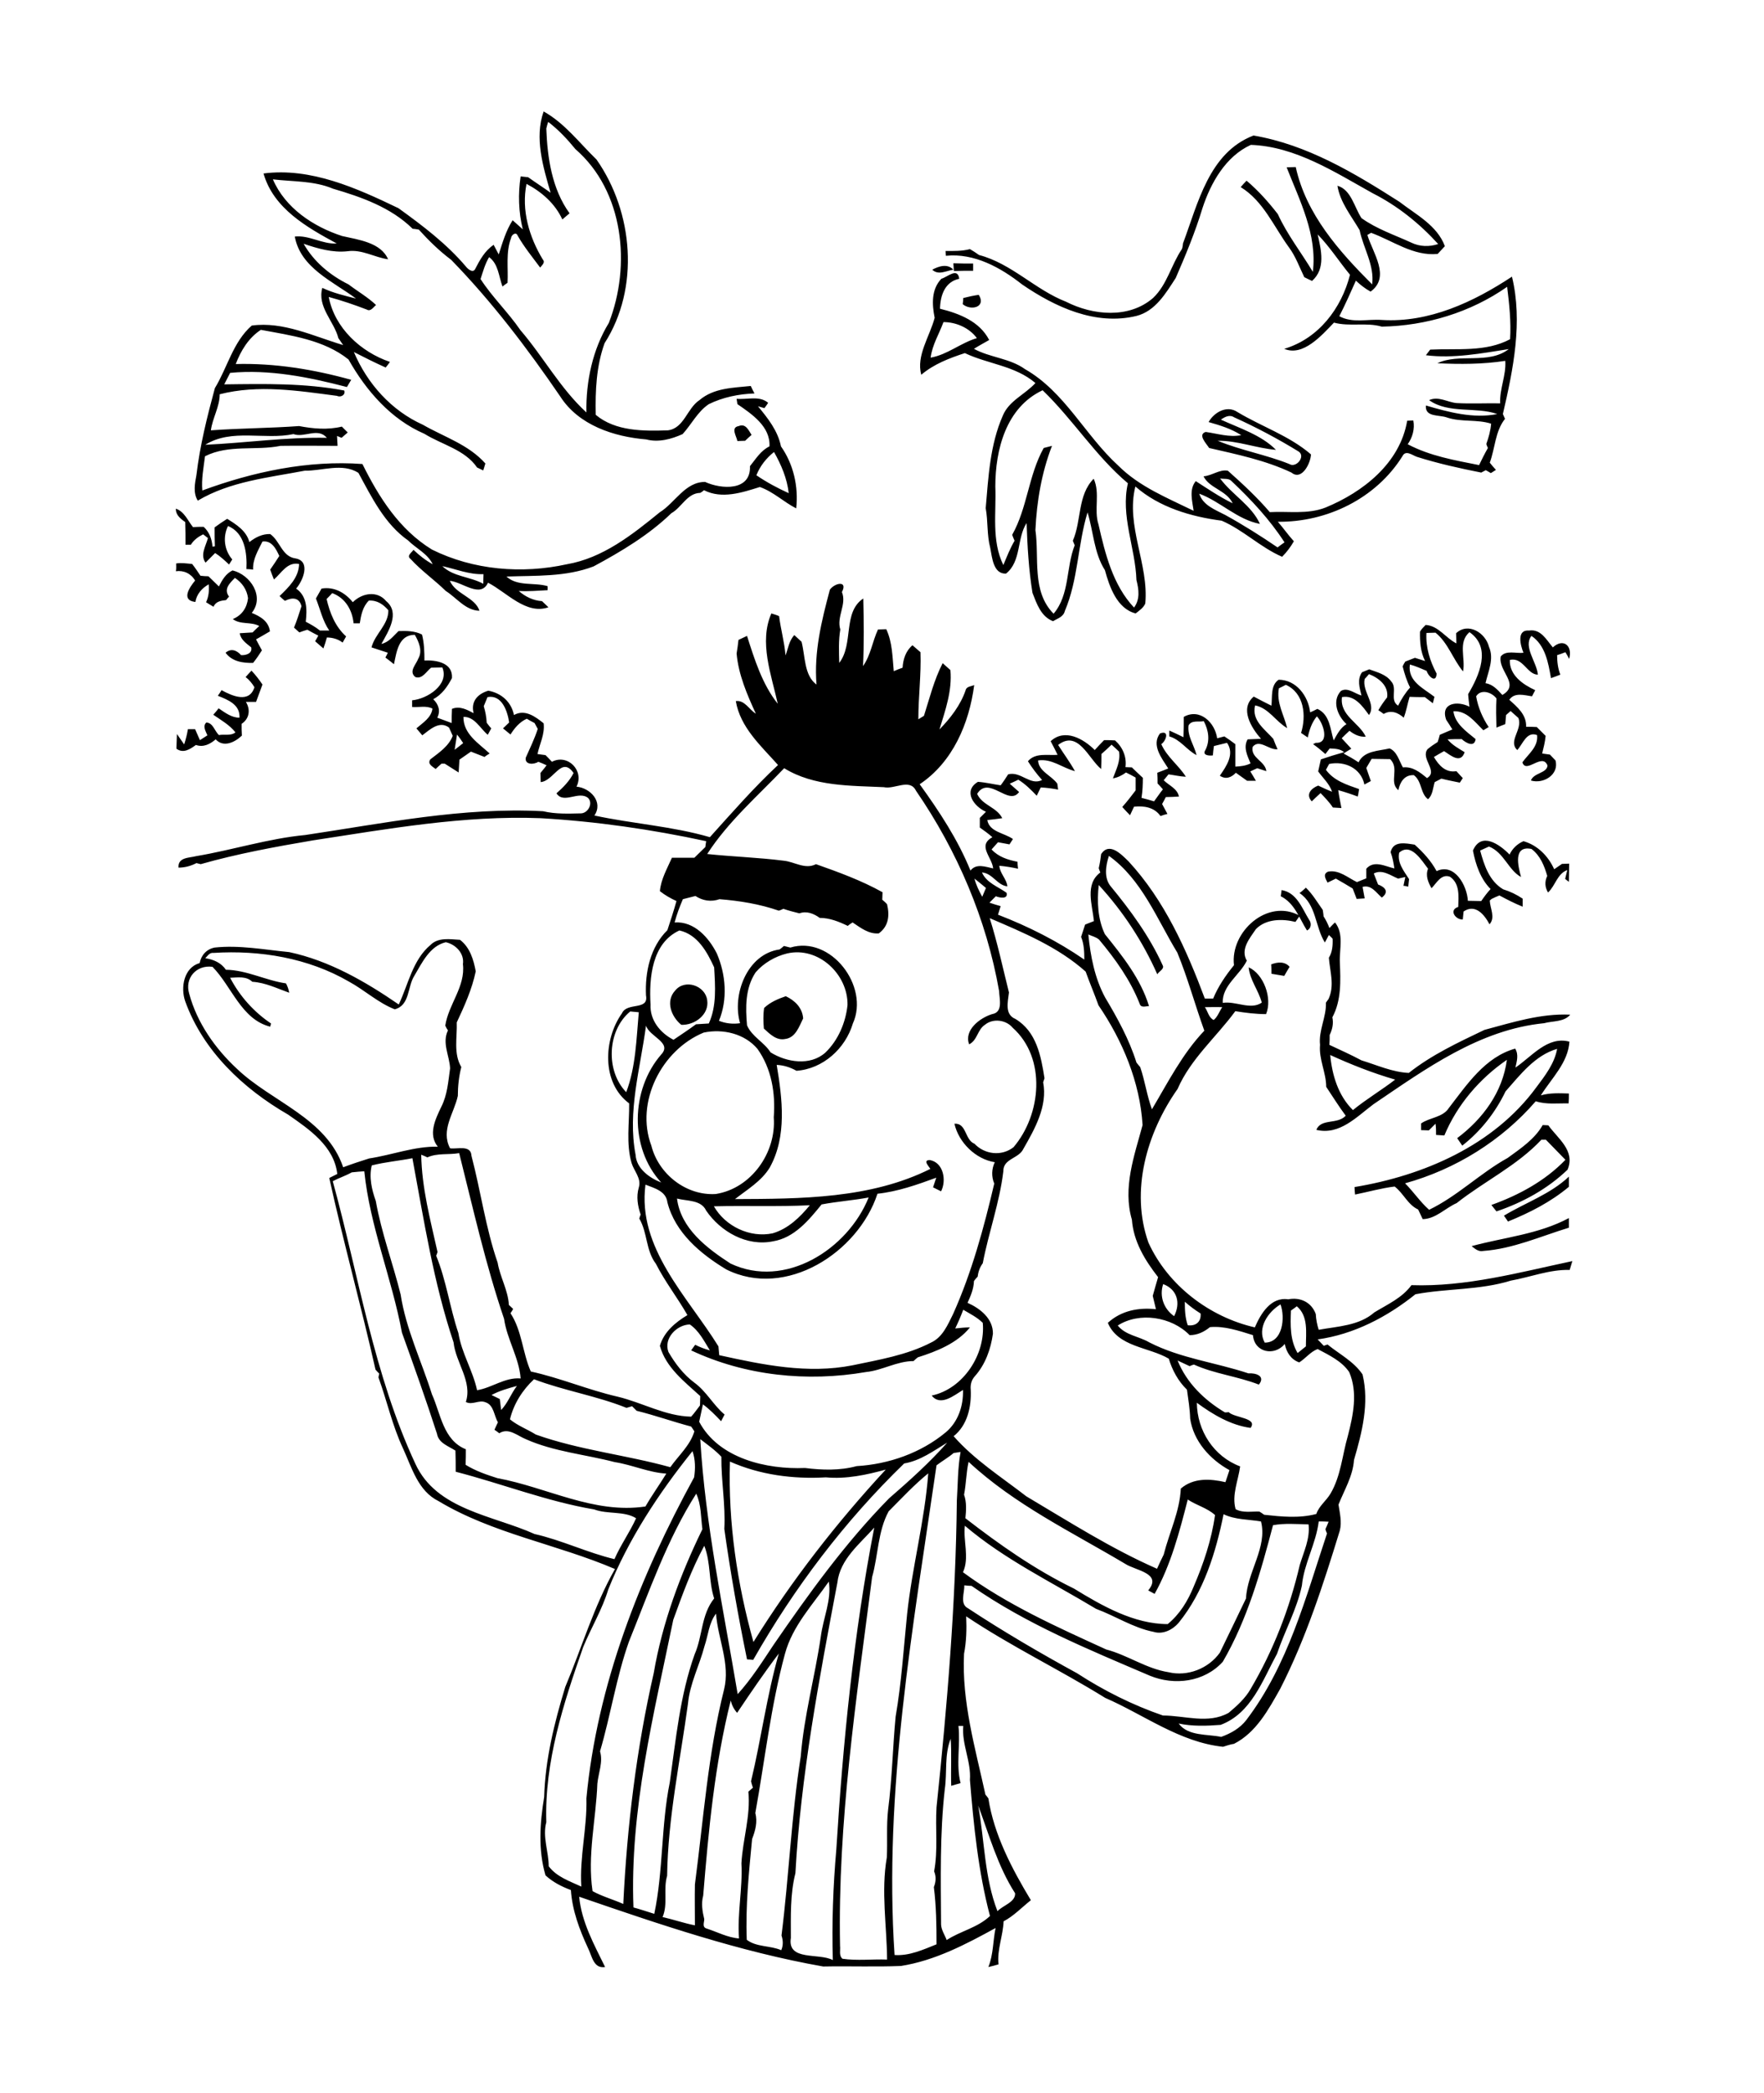
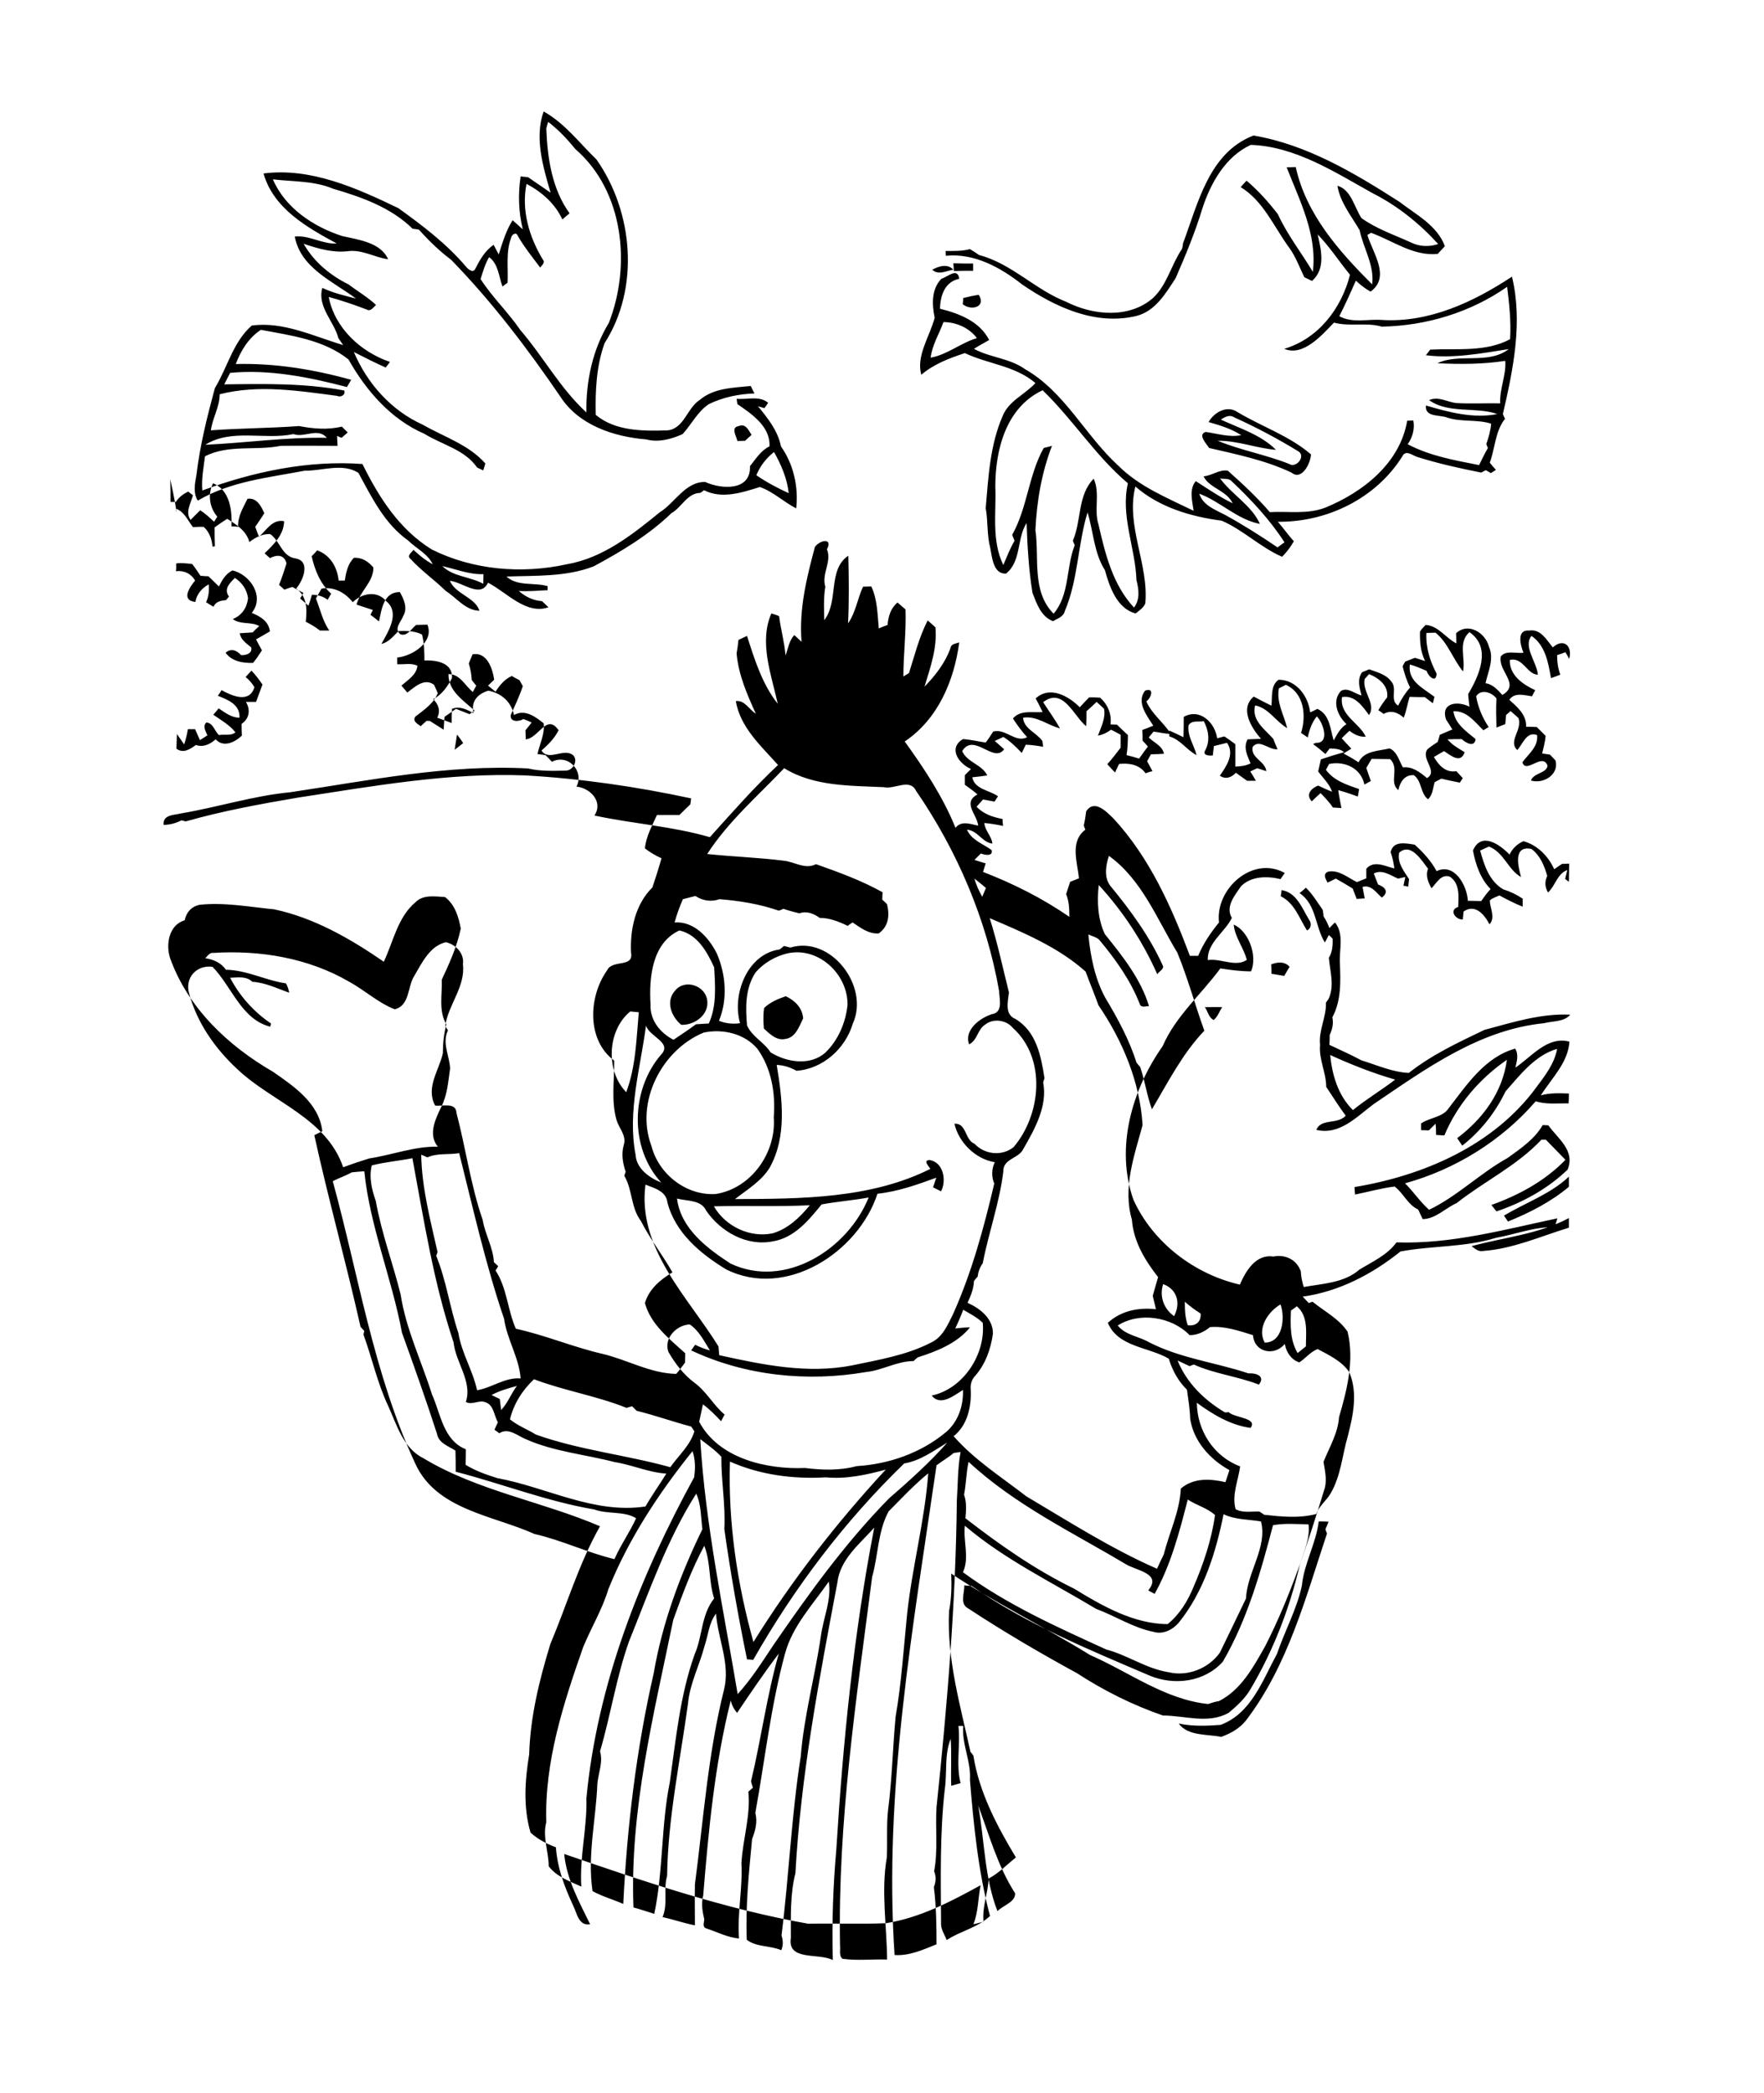
<svg xmlns="http://www.w3.org/2000/svg" version="1.2" baseProfile="tiny" id="Layer_1" x="0px" y="0px" viewBox="0 0 660 783" overflow="scroll" xml:space="preserve">
-   <path d="M550.6,466.2c12.1-3.3,25-4.4,36.4-10.5c0,1.2,0,2.4,0,3.6c-10.5,3.2-20.9,7.9-32,8.7C553.2,468.4,551.9,467.2,550.6,466.2   M562.7,454.8c8.1-4.9,17.3-8,24.3-14.6c0,1.3,0,2.5,0,3.8c-6.8,5.7-14.7,9.7-22.8,13C563.8,456.3,563,455.3,562.7,454.8 M567,399.4  c6.1-4.1,12-11.9,20.2-9.7c-0.5,7.9-6.7,13.7-10.7,20.1c3.4-1,7-0.8,10.5-0.7c0,1.2,0,2.5-0.1,3.7c-4.1-0.1-8.3,0.5-12.3-0.8  c-12.8,14.8-30.1,25.5-48.9,30.7c3.2,3.2,5.7,7,9,9.9c10.6-5.1,19.1-13.7,29.4-19.4c4.8-3.5,10.1-7,13.1-12.3c0.5,0,1.6,0.1,2.1,0.1  c3.6,5,10.2,9.5,7.2,16.6c-7.5,7.2-16.8,12.3-26.6,15.6c-0.5-0.6-1.4-1.8-1.9-2.4c10.3-3.7,20.1-9,27.7-16.9c-2.4-2.5-4.9-5-7.3-7.5  c-0.4,0-1.3,0-1.7,0c-9.1,9.7-21.3,15.5-31.7,23.7c-4.3,1.9-7.8,5.9-12.7,6c-0.6-1.2-1.1-2.4-1.7-3.6c-3.9-1.8-5.5-6.1-8.8-8.6  c-5,0.6-9.8,2-14.8,3c-0.1-0.7-0.2-2.1-0.2-2.8c25.9-4.3,52.1-15.6,68-37.3c3.3-4.4,6.8-8.9,7.8-14.4c-8.3,2.4-13.8,9.7-19.3,15.9  c-3.8,7.9-9.3,14.9-16.2,20.3c-0.5-0.7-1.4-2.1-1.9-2.8c9.6-7.2,17-17.2,18.6-29.3c-10.2,7-18.6,16.8-23.4,28.3  c-1-0.1-2.1-0.1-3.1-0.2c0-1.4,0-2.8-0.2-4.2c-0.8,0.8-1.7,1.7-2.5,2.5c-0.7,0-2.2-0.1-2.9-0.1c0-0.6,0-1.9,0-2.5  c3.3-2.3,8.1-2.2,10.4-5.8c6.8-8.8,13.5-19,24.8-22.2C568.3,394.6,567.5,397,567,399.4 M285.9,377.1c2.3-2.2,5.2-3.4,8.1-4.4  c3.4,1.6,6.2,4.3,6.5,8.3c-1.5,3-2.8,7.2-6.7,7.7c-3.3,0.7-5.8-1.9-8-3.9C285.6,382.3,285.5,379.7,285.9,377.1 M252.6,370.6  c3.6-4.5,11.3-1.9,12,3.6c0.8,5.4-4.7,9.4-9.7,9.2C251.2,380.4,248.9,374.6,252.6,370.6 M475.6,360.8c2.3-0.9,5.1-1.2,6.9,0.9  c-0.7,1.1-1.3,2.2-2,3.4c-1.6-0.3-3.2-0.5-4.8-0.8C475.7,363.4,475.7,361.6,475.6,360.8 M479.5,333c5.7,0.9,7.7,6.9,10.3,11.1  c1,1.3,0.8,3.3-0.8,4c-2.9-4.6-4.6-10.2-9.8-12.8C479.3,334.8,479.4,333.6,479.5,333 M497.7,394.7c0.7,7.5,3,15.2,8.5,20.6  c5-4.1,10.9-7.6,15.8-11.4C513.7,401.5,505.6,398.3,497.7,394.7 M488.6,332.1c2.5,2.4,4.3,5.5,6.3,8.3c0.1,0.6,0.3,1.8,0.3,2.4  c0.9,1.4,1.6,2.8,2.2,4.4c0.5-0.5,1.5-1.6,2.1-2.1c3.4,4.3,1.6,9.9,1.8,14.9c0.3,6.9,0.6,14.3-2.8,20.6c0.5,2.3,0,4.5-1,6.6  c0,1.2,0,2.4-0.1,3.7c4,1.9,8.1,3.7,12,5.8c5.9,1.8,11.5,4.4,17.7,4.7c8.6-6.8,18.5-11.4,28.3-16.1c10.5-2.8,21-6.2,32.1-5.7  c-2.3,2.8-6.5,2.3-9.8,3.2c-24.2,2.4-44.3,17.1-63.8,30.3c-6.3,4.7-12.7,11.7-21.4,9.6c1.8-4.4,7.9-1.9,11-5.3  c-2.6-3.5-4.9-7.2-7.3-10.8c0-5.3-2.8-10.3-2.3-15.7c-0.6-5.4,2.4-10.4,2.2-15.8c0.3-0.4,0.8-1.1,1-1.4c2.3-5.1,0.5-10.2,0.1-15.4  c1.3-2.1,1.5-4.6,1.4-7.1c-0.3-0.4-1.1-1.1-1.4-1.4c-0.4,0.7-1.1,2.1-1.5,2.8c-3.7-5.9-3.1-14.2-9.5-18.5  C486.9,333.7,488,332.6,488.6,332.1 M551.1,318.2c3.1-7.2,10-2.3,13.7,1.5c1.1-2.3,2.9-4,5.2-5c5.3,1.5,9.3,5.6,11.5,10.5  c0.9-0.6,1.9-1.3,2.9-2c0.7,0,2-0.1,2.7-0.1c0,2.3-0.1,4.5-0.1,6.8c-0.4-0.3-1.1-0.8-1.4-1.1c0.3-1.1,0.5-2.2,0.8-3.3  c-3.8,1.4-4.4,5.8-7.2,8.4c-1.2-2-1.3-4.1-0.3-6.2c-1.1-3.8-2.6-7.6-5.9-10.1c-7-1.4-5,6.5-3.9,10.5c-4.7-2.5-6.4-9.2-12-11.4  c-1.1,0.5-2.2,1-3.3,1.5c1.5,5.5,3.4,11.4,8.6,14.5c2.6,0.8,5.1,2,7.3,3.5c0,0.7,0,2.2,0,3c-3-1.2-5.9-2.7-8.7-4.2  c-1,0.4-1.9,0.8-2.9,1.3l-0.7,0.6c0.1,3,2.2,6.3-0.1,8.9c-1.9-3.6-5.3-7.8-9.7-4.8c-0.1,0.8-0.2,2.3-0.3,3c-2.8,0.1-5.3-3.6-1.7-4.7  c0.1-3.9,0.7-8.7-3.1-11.3c-3.3-1.2-5,2.4-6.9,4.3c-1.3-2.3-2.3-4.7-1.3-7.3c-2.4-3.1-6.4-9.9-10.8-6c-0.8,3.8,1.8,6.9,3.7,9.9  c-0.1,0.7-0.2,2.1-0.3,2.8c-0.4-0.1-1.3-0.3-1.8-0.3c0.2-1.1,0.5-2.2,0.7-3.3c-0.9,0.2-1.8,0.4-2.7,0.6c-2.9-1.2-6-3.6-9.1-1.9  c0.5,1.4,1.1,2.7,1.6,4.1c2.7,1,4.2,2.8,1.4,4.9c-2.1-1.8-3.9-4.9-7.2-4c0.3,1.4,0.5,2.9,0.8,4.3c-0.8,0.1-2.3,0.1-3,0.2  c-0.5-1.3-1-2.6-1.5-3.9c-2.1-1.3-4.2-2.5-6.3-3.7c-1,0.5-2.1,1-3.1,1.5c-0.7-1.4-1.9-3.2,0.2-4.1c4.1-0.8,7.4,2.3,10.8,3.9  c1.2-0.5,2.3-0.9,3.5-1.4c0-1.2,0-2.4,0-3.6c2.9-3.3,7-0.9,10.5-0.1c-0.3-2.1-0.7-4.2-1.4-6.1c1-4.4,5.7-3.3,9-2.8  c3.2,2.9,6.1,6,8.2,9.9c6.7-3.2,11.4,5.4,11.7,11.1c1.7,0,3.4,0.1,5,0.1c1.1-1.6,2.2-3.1,3.5-4.5C554,328.9,552.1,323.5,551.1,318.2   M91.9,253.3c0.7-0.8,1.4-1.6,2.2-2.4c1.5,1.6,2.9,3.4,4.1,5.2c-0.8,2.2-1.6,4.3-2.4,6.5c-1.3,0-2.5,0-3.8,0  c1.8,2.9,1.3,6.3-1.6,8.2c0,1.5,0,2.9,0.1,4.4c-2.6,2.5-6.9,4.6-9.8,1.4c-2.1,1.8-4.6,3.1-7.4,2.1c-2.2,1.6-4.7,3.3-7.3,1.4  c0.1-1.9,0.1-3.7,0.2-5.5c0.9,1.3,1.8,2.6,2.7,3.9c0.6-1.8,1.1-3.8,1.4-5.7c0.7,0,2,0,2.7,0c0.6,1.4,1.2,2.8,1.8,4.1  c0.9-0.6,1.9-1.2,2.8-1.8c-0.6-1.5-1.9-3.4-0.4-4.8c2.5,0.1,3.1,3.2,4.7,4.7c2-0.4,4.4,0.4,6.2-1c-2.2-2.8-5.4-4.6-8.3-6.6  c0.7-0.8,1.4-1.6,2-2.4c2.4,1.6,4.8,3.5,7.8,3.5c0.3-4.9-4.3-6.7-8.1-8.2c0.4-0.5,1.1-1.6,1.4-2.1c4,2.2,10.4,5,12.3-1.1  C94.3,255.6,93.2,254.3,91.9,253.3 M533.7,236.8c-0.3,5.4,1.3,10.5,3.8,15.2c-0.1,3.8-3.2,1-3.7-1c-2.1-0.9-4.1-1.8-6.3-2.4  c-0.9,6.3,5.1,8.9,9.2,12.1c-0.2,0.8-0.4,1.6-0.6,2.4c-1-0.8-2-1.5-3-2.3c-1.9,0-3.8,0-5.7-0.1c-0.8,2.6-1.2,5.3-2.2,7.8  c-2.1-1.9-4.8-3-7.5-1.4c-0.5-0.4-1.5-1.1-2-1.4c1-1.7,2.1-3.3,3.3-4.8c0.6-4.4-3.2-7.3-6.8-8.7c-0.4,0.5-1.2,1.4-1.6,1.8  c-1.1,4.7,4.5,9.5,1.6,13.5c-2.4-3.3-5.4-7.6-10.1-6.7c-0.9,6.9,6.4,9.5,8.9,14.8c-2.3,0.2-4.3-0.8-6.1-2.2c-1,0.9-2,1.9-2.9,2.8  c1.2,1.3,2.4,2.6,3.6,3.9c-1,0.6-2,1.2-2.9,1.8c1.9,1,3.8,2.1,5.6,3.3c2.1-4.4,7.5-4.2,11.6-5.2c2.8,1.1,3.6,4.7,5,7.1  c3.6-0.4,6.4,1.8,9,4c4.4-2.5-2.5-7.3,0.2-10.8c1.2-1,2.5-1.9,3.8-2.7c0.3-0.9,0.6-1.8,0.8-2.7c1.6-0.7,3.1-1.3,4.7-2  c-0.7-1.2-1.5-2.4-2.3-3.6c-2.3-6.4,4.3-7.2,8.7-4.9c-0.2-1.6-0.4-3.2-0.5-4.7c4.1-6.9,8.9-17.4,0.5-23.2c-4.4,3.8-1.4,9.8-2.4,14.7  c-3.8-4.6-5.6-10.7-10.3-14.5C536.2,236.7,534.5,236.8,533.7,236.8 M533.4,233.8c4.8,0.3,7.5,4.9,11.5,6.9c0-0.9-0.1-2.9-0.1-3.8  c4.5-4.2,11-0.2,12.3,5.1c2,4.5-0.3,9.2-1.3,13.6c2.7,0.4,4.5,2.4,6.3,4.4c6.9-4-1.7-8.9-0.6-14.4c2-2.5,5.8-1,8.5-1.4  c-1.1-2.7-2.7-8.7,2.1-8.3c4.4-0.7,6.5,3.5,8.9,6.3c3.9-3.6,7.5-0.6,6.1,4.3c-0.3-0.6-1-1.9-1.4-2.5c-1,0.4-2.1,0.8-3.1,1.1  c0,2.5,0.3,5,1.2,7.3c-1.2,0.5-2.4,0.9-3.5,1.3c-1-5.7-2.1-12.3-7.3-15.8c-3.2,4,2,9.8,2.4,14.5c-4,0-5.6-6.7-10.5-5.5  c-0.2,5.7,4.9,9.2,9.5,11.3c-0.3,0.6-0.9,1.7-1.2,2.3c-2.9-0.4-6.5-1.6-8.5,1.3c3,2.7,6.5,5.6,6.3,10.1c1.3,0,2.6,0,4,0.1  c1.1,1.1,2.2,2.2,3.3,3.3c-0.2,2.3-0.8,4.5-1.3,6.6c0.7,0.1,2.2,0.3,2.9,0.4c0.7,0.7,1.4,1.5,2.1,2.2c1.4,5.3-4.5,8.9-9.2,7.5  c1-2.9,6-2.7,6.2-5.6c-1.9-5-8,3.3-9.4-1.2c2.3-3.2,6-5.8,5.5-10.2c-3.9-1.5-5.3,3.3-7.4,5.6c-3.6-3.3,2.1-7.7,0.4-12  c-1-0.9-1.9-1.7-2.9-2.6c-0.4,0.4-1.3,1.1-1.7,1.5c-0.1,1.1-0.2,2.3-0.3,3.4c-1.1,0.4-2.2,0.9-3.3,1.3c-0.1-3.6-0.2-7.3,0-10.9  c-1.7-2.3-5.8-3.7-7.6-0.8c0.7,4.1,2.4,8.1,4.7,11.5c-0.5,0.3-1.5,0.9-2,1.2c-3.2-3.1-6.2-7.4-11.2-7.1c0.6,4.7,4.9,7.6,8.3,10.4  c-0.4,3.3-3.7,1.4-5.2,0c-1.8,0-3.5,0-5.3,0.1c1.7,2.1,4.1,3.4,6.4,4.8c-1.5,4.5-5.2,1.2-7.7-0.4c-1.3,0.7-2.6,1.5-3.8,2.2  c1.8,3.1,4.4,6,8.4,5.3c0.8,0.9,1.6,1.7,2.4,2.6c-0.3,0.4-0.8,1.3-1.1,1.7c-2.3-0.5-4.6-0.9-6.9-1.5c-0.8,0.4-1.7,0.9-2.5,1.3  c-0.7,2.2-0.7,4.8-2.5,6.4c-2.9-2.1-2.2-6.7-5.3-9c-3.5-0.2-5.2,2.6-5.8,5.6c-3.7-3,0.6-8.1-3.1-11.6c-2.3,0-4.6-0.1-6.9-0.1  c-0.7,1.1-1.3,2.3-2,3.4c0.6,1.6,1.1,3.3,1.7,4.9c-0.8,0.4-1.6,0.9-2.4,1.3c-1.3-6.1-7.3-8.9-13.2-7.7c-0.3,0.6-0.9,1.7-1.2,2.2  c3,4.1,7.8,5.6,12.4,7.2c-0.1,0.7-0.3,2.1-0.5,2.8c-2.4-0.9-4.8-1.7-7.3-2.4c0.3,2.3,0.8,4.5,1.2,6.7c-0.8-0.1-2.4-0.1-3.2-0.2  c-1.3-2-3-3.7-4.6-5.4c-1.1,1-2.2,2-3.3,3.1c-2.4-2.6-0.2-4.9,2.4-5.9c1.7,0.8,3.4,1.6,5.2,2.3c-1-3-3.4-5.1-5.2-7.6  c0.3-1.5,0.7-3,1-4.5c2.9-1,5.8-1.9,8.7-2.7c-1.5-1.3-3.5-1.3-5.4-1.4c-0.4,0.5-1.2,1.6-1.6,2.1c-1.5-1.3-3-2.6-4.6-3.7  c0.2-0.1,0.7-0.4,1-0.5c5.4,0.3,2.8-7.5,0.4-9.9c-1.9,2.3-2.8,5.1-3.4,7.9c-0.6-0.4-1.9-1.3-2.5-1.7c2-6.4,1.2-14.9-5.7-18  c-0.9,0.5-1.8,0.9-2.6,1.3c-1,5.4,1.9,9.9,3.1,14.9c-4.3-2.5-6.9-7.5-12-8.5c-1.4,5.6,3.6,8.9,6.8,12.5c0.5,1.3,1,2.6,1.6,3.9  c-3.2,0.4-6.8-4-9.3-0.9c-0.9,4.2,4.7,5.3,5.1,9.1c-1.1-0.4-2.3-0.7-3.4-1.1c-0.9,0.4-1.7,0.8-2.6,1.2c0.7,1.1,1.4,2.3,2.1,3.5  c-0.8,0-2.5,0-3.3,0c-1.4-1-2.8-2-4.2-3c-1.7,1.8-3.8,2.6-6,1.1c2.5-3.6,5.6-8.1,2.7-12.3c-1.7,0.4-3.3,0.8-4.9,1.2  c-0.2,1.2-0.3,2.3-0.4,3.5c-1.4,0.2-4.1,0-2.8-2c1.8-3.5,1.2-7.4-0.6-10.8c-1.9,0.4-4.6-0.5-5.7,1.6c-0.5,4,2.1,7.4,3,11.1  c-3.7-1.9-6-5.8-10.2-7c0-0.5,0-1.6,0-2.2c1.8,0.8,3.5,1.6,5.3,2.5c0.1-2.6,0.1-5.1,0.1-7.6c6-3.4,11.7,2.1,12.5,8  c0.9-0.2,1.8-0.5,2.7-0.7c1.4,0.9,2.8,1.9,4.1,2.9c0,2.8,0,5.6,0,8.4c2-0.1,3.9-0.3,5.7-1.2c-1.2-2.9-2.8-6-1.1-9  c1.7-0.1,3.3-0.1,5-0.2c-3.6-4.1-8.1-11.3-2.7-15.8c2.2,1.2,4.4,2.3,6.6,3.4c0.4-3.2-0.4-7.6,2.7-9.7c6.6,0,11.1,6.1,11.8,12.2  c0.9-0.4,1.8-0.8,2.7-1.3c4.7,2.1,4.8,7.6,6.1,11.8c1.3-2.3,2.5-4.7,4.8-6.1c-3.3-3-5.6-8.6-2.1-12.4c2.5-1.5,5.2,1,7.7,1.7  c-0.7-2.9-1.7-6,0.2-8.7c0.9-0.4,1.8-0.7,2.7-1.1c2.9,1.1,6.2,1.8,8.2,4.5c2.5,2.6-0.7,7,2.6,9.1c1.2-2.4,2.7-4.8,4.5-6.8  c-1.3-2.5-2.1-5.2-2.8-7.9c0.2-0.5,0.7-1.4,1-1.8c1.2-0.5,2.4-0.9,3.6-1.4c1.3,0.4,2.5,0.8,3.8,1.2c-1.7-3.4-2-7.2-1.9-11  C531.8,235.4,532.6,234.6,533.4,233.8 M65.9,210.8c2-0.3,4,0,6,0.2c1.1,1.4,2.1,2.9,3.1,4.4c1,0.1,2,0.2,3,0.2  c1.3,1.3,2.6,2.5,3.9,3.8c1.2-2.4,2.6-4.8,5.1-6c6.7,1.6,12.1,9.8,7.2,15.9c3.2,1.3,6.3,3.1,6.8,6.9c-1.7,1-3.4,2-5.2,3  c0.7,1.4,1.5,2.8,2.2,4.1c-1,1.6-2.1,3.2-3.3,4.7c-3.8,0.1-7.9-0.5-10.3-3.8c2.1-1.8,4.2-0.9,5.8,0.9c1.8,0.1,4.3-0.6,3.8-2.9  c-1.8-1.5-3.9-2.8-4.3-5.3c1.6-0.1,3.2-0.2,4.8-0.3c0.8-0.8,1.6-1.6,2.5-2.4c-3.1-1.7-7-0.4-9.9-2.6c3.4-1.4,5.3-4.2,5.7-7.8  c-0.4-3.2-2.2-5.8-4.9-7.6c-2,2-4.3,4.2-2.2,7c-0.3,0.3-0.9,1-1.1,1.3c-1.9,0.2-3.9,0.5-4.7,2.5c-1-0.6-1.9-1.1-2.8-1.7  c1-2.1,1.2-4.4,1-6.7c-2.5,1.4-4.5,3.6-5,6.6c-5.5-0.6-2.2-5.5-0.1-8c-1.5-2.6-4.2-3.9-7.2-3.5C66,212.9,65.9,211.5,65.9,210.8   M366,675.5c2.4,13.2,2.3,26.9,7.2,39.5c2.1-2.2,6.8-3.4,6.6-6.7C373.3,698.2,370.1,686.5,366,675.5 M358.6,645.7  c0.8,7.1-1,14.4,0.8,21.4c-1.2,0.3-2.4,0.7-3.5,1c-0.2-5.9,0.2-11.8-0.2-17.6c-2.4,6-1.3,12.5-2.2,18.8c-1.9,16.8-1.5,33.8-1.4,50.7  c0.1,2.1,1.4,3.9,2.1,5.8c5.2-3.4,11.6-4.6,16.2-9c-4.4-16.7-6.1-33.9-7.5-50.9c0.5-6.9-3.1-13.3-2.5-20.2L358.6,645.7 M275.8,640.8  c-1.2-1.3-2-2.9-2.4-4.6c-6,23.9-8.3,48.6-10.3,73c-0.8,2.9-0.3,5.9,0.4,8.8c0,1.2-0.9,3,0.9,3.5c4,1.3,7.9,3.4,12.1,3.7  c-0.7-9.4,1.4-18.7,0.9-28.1c0.5-9,3.5-17.8,2.6-26.8c0.4-0.4,1.3-1.1,1.7-1.5c-0.3-0.8-0.5-1.6-0.7-2.4  c3.8-15.8,5.9-32.1,10.4-47.8C286,625.7,280.9,633.2,275.8,640.8 M263.6,615.8c-1.9,7.3-5.5,14-6.2,21.6  c-2.9,21.4-7.5,42.7-7.8,64.4c-1.5,5,0.4,10.5-1.7,15.4c4,0.9,8,2.3,12.1,3.1c0-5.1-0.1-10.2,0-15.3c3.2-24.3,4.9-49,10.9-72.9  c2.4-9.6-2.3-18.9-3-28.4C265.2,607.2,265,611.7,263.6,615.8 M310.1,591.7c-6,8.6-13.6,16.6-16.4,27c-5.3,19.5-7.5,39.7-11.1,59.6  c0.9,3.3,0,6.6-1.2,9.7c-1.2,12.5-2.5,25.1-2,37.7c3.6,2.8,8.8,2.1,12.9,3.9c0.8-1.8,0.7-3.7,0.1-5.5c2.8-22.3,3.7-44.8,7.2-67  c1.2-15.1,5.3-29.8,7.5-44.8C308,605.3,311.2,598.5,310.1,591.7 M263.5,578.3c-4.8,8.9-8.2,18.3-11.6,27.7  c-7.3,35.4-16.3,71.2-14.9,107.6c2.6,0.7,5.2,1.6,7.8,2.4c3.4-16.2,2.5-32.9,5.8-49.2c2.3-16.1,3.8-32.5,9.3-47.9  c3-6.8,2.4-14.8,7.3-20.9C265.1,591.6,266,584.6,263.5,578.3 M313.3,592.1c-6.8,36-13.7,72.2-15.7,108.7c-2,7.9-1.7,16.1-1.7,24.2  c-1.4,8.8,10.5,5.5,15.7,8.3c-0.4-13.8,0.1-27.6,1.3-41.3c2.5-40.3,6.5-80.8,14.2-120.5C321.7,577.6,314.3,583.3,313.3,592.1   M476.3,570.6c-4.6,17.5-9.6,35.3-18.8,51.1c-6.9,7.6-18.1,9-27.3,5.2c-22.9-9.8-46.2-19.3-66.7-33.6c-0.7,0-2-0.1-2.7-0.2  c0.1,2.8-1.8,7,1.4,8.6c13.2,8.7,26.9,16.7,40.8,24.3c10,6.5,20.8,11.9,32.1,15.8c8.2,0,16.9,3.3,24.6-1c3.1-2.6,6.2-5.4,8.2-8.9  c8.5-14.4,14.6-30.1,18.4-46.4c1.5-5,3.9-9.8,3.3-15.2C485.1,570.2,480.7,569.8,476.3,570.6 M493.4,569.2c-1,8.3-5.5,15.7-6.3,24  c-1.9,8.9-6.4,16.9-9.3,25.5c-5.4,9.9-9.6,22.3-21.1,26.6c-5.2,0.4-10.5,0.6-15.7-0.5c3.5,4.8,10.7,3.9,15.9,5  c3.6-1.3,7-3.2,9.4-6.3c15.6-20.5,22.2-45.8,30.2-69.8c-0.2-0.4-0.5-1.2-0.6-1.6c0.4-0.9,0.8-1.8,1.2-2.8  C495.9,569.2,494.7,569.2,493.4,569.2 M457.8,566.5c-2.9,14.3-7.4,29-16.8,40.6c-2.2,2.6-5.9,4.5-9.4,3.4  c-7.6-1.5-14.2-5.9-21.5-8.6c-16.6-10-34.3-18.5-49.1-31.1c-0.7,5.6,1.8,11.9-0.7,17.4c16.4,12.1,35.2,20.5,53.6,28.9  c8,2.1,15,7.2,23.3,8.5c7.1,1.7,14.9-1.3,19.2-7.3c3.3-6.8,6.6-13.6,9.8-20.3c0.4-9.8,8.1-19.2,5.6-28.8  C467.1,568.4,462.2,568.6,457.8,566.5 M235.3,614.2c-4.7,13.3-6.8,27.4-10.8,41c1.2,4-0.6,8-1,12.1c-0.5,13.4-3.8,26.8-1.8,40.2  c3.6,2,7.7,3.1,11.5,4.8c1.4-29,4.9-58,11.4-86.4c3.2-18.8,10-37,18.2-53.8c-0.6-4.5-0.4-9.1-2.3-13.3  C249.6,575.9,242.9,595.4,235.3,614.2 M332.5,565.4c-4.1,7.5-3.9,16.5-6.2,24.6c-5.9,45.8-12.9,91.7-12,138c0.2,1.6-0.5,3.6,0.9,4.8  c5.5,0.8,11.1,0.1,16.7,0.3c-0.1-12.7-2.3-25.5-0.1-38.2c0.3-6-0.2-12,0.5-18c1.5-11.5,1.7-23.2,2.8-34.7c2.2-12.7,3-25.6,4.3-38.4  c1.9-17.7,6.6-34.9,7.9-52.6C342,555.5,337.3,560.6,332.5,565.4 M362.4,546.9c-0.9,4-0.9,8.2-1.7,12.3c1,2.8,0.8,5.9,0.5,8.8  c12.8,9.9,26,19.2,40.6,26.3c10.6,6.5,22.5,13.3,35.1,13.3c4.5-3.7,7.5-8.6,9.7-14c3.7-8.6,6.7-17.5,8-26.8c-3-2.7-6.9-3.6-10.2-5.8  c-3.1,12.1-6.3,24.4-12.4,35.3c-0.6-0.3-1.8-1-2.4-1.3c5.4-6.5-4.8-7.4-8.7-10C400.9,573.1,379.6,562.9,362.4,546.9 M273.1,546.8  c-0.7,22.8,2.7,45.7,8.8,67.5c14.3-23,31.1-44.6,49.5-64.5c-7.3,2-14.7,3.6-22.4,2.9C296.7,553.4,284.4,551.8,273.1,546.8   M227.6,594.6c-2.3,7.6-6.4,14.3-9.4,21.6c-7.4,21.1-14.5,42.9-13.8,65.5c-1.5,5.5,0.9,11,0.9,16.5c3,4,7.9,5.6,12.2,7.6  c-0.7-11.1,2.2-21.9,1.9-33c4-42.5,20-83,40.3-120.1c0.5-3.2,0.5-6.6-0.6-9.8C246.4,558.7,235.1,575.9,227.6,594.6 M356.8,543.6  c-2,1.7-4.3,3-6.4,4.6c-8.8,60.7-19.8,121.7-15.7,183.2c5.5,0.4,10.7-2,15.7-4c0-7.2-0.1-14.3-1-21.4c0.8-2,0.9-4,0.1-5.9  c1.5-7.9,0.4-16,0.9-24c4-38.1,7.2-76.3,7.6-114.7c0.4-6,0.3-12.2,1.4-18.2C358.5,543.3,357.7,543.5,356.8,543.6 M262,538.4  c1.9,32.1,8.7,63.8,14,95.4c5.1-5.6,9.2-12.1,13.4-18.4c13.2-19.2,26.9-38.2,43.2-54.8c7.6-6.6,15.3-13.5,21.8-20.9  c-5.1,3.1-10.1,6.8-16.1,7.8c-22.3,21.6-41.2,46.6-56.5,73.5c-0.6-0.1-1.7-0.2-2.3-0.2c-3.3-16.1-6.2-32.4-8.5-48.8  c0.5-9.1-1.2-18-1.1-27C267.6,542.5,264.7,540.5,262,538.4 M183.9,521.9c1,0.5,2.1,1,3.1,1.5c0.2,1.4,0.3,2.7,0.5,4.1  c2.5-2.6,3.7-6.1,5.9-9C190.1,519.4,186.9,520.3,183.9,521.9 M190.8,531c2.9,2.4,6.5,3.7,9.7,5.7c16.3,5.8,33.7,7.6,50.3,12.2  c3.1-4.4,7.4-8.1,9-13.4c-0.3-0.5-0.9-1.4-1.2-1.8c-6.8-1.8-13.5-4.2-20.4-5.9c-0.4-0.4-1.3-1.3-1.7-1.7c-0.7,0.2-1.4,0.4-2.1,0.6  c-11.2-4.5-23.3-6.4-34.6-10.7C195.5,520,192.2,525.2,190.8,531 M418.2,495.9c3,3.7,7.9,4,11.8,6.3c11.7,6,24.8,7.5,37.1,11.6  c2.8-0.2,6.5,1,3.9,4.2c-7.9-3.1-16.6-4-24.3-7.5c-0.4,0.1-1.2,0.4-1.6,0.6c-1.5-0.7-3-1.4-4.5-2.1c3.4,8.4,10,14.8,17.7,19.4  c0.4,0,1,0,1.4-0.1c2.2,2.2,11,2.1,8.2,5.9c-7.4-1-14.1-5-20.1-9.4c0.1,10.4,6.3,20.1,16.2,23.8c-0.7,5.3-3.2,10.7-1.7,16  c2.7,1.5,5.9,0.8,8.9,0.9c0.5,0.3,1.4,0.9,1.8,1.2c6.4,0.7,13.1,1.4,19.5-0.3c1-3,3.7-4.9,5.3-7.6c3.9-6.6,4.4-14.4,6.5-21.6  c2-7.8,3.8-16.2,0.5-23.9c-2.8-4.1-7.5-6.3-11.8-8.6c-2.7,1-4.5,3.5-6.9,5c-3.1-1.1-4.8-3.8-5.4-6.9c-3.9,4.7-11.4,3.2-11.9-3.3  c-5.2-1.6-10.6-3.5-16.1-3c-2.2,1.8-4.7,3-7.6,3C438.4,492.6,426.3,490.7,418.2,495.9 M357.4,497c1.8-0.2,3.7-0.4,5.5-0.4  c-4.7,5.9-12.5,9-19.5,11.2c-0.4,0.3-1.2,1-1.6,1.4c-6.2,0-11.7,3.5-17.8,4.1c-22,3.8-45.2,1.4-65.4-8.1c0.4-0.5,1.1-1.6,1.5-2.1  c1.8,0.9,3.6,1.6,5.5,2.1c-2.1-3.4-4.1-7.4-7.5-9.7c-4.9,0.1-9.9,5.2-8,10.3c2.5,4.3,5.6,8.4,9.6,11.4c4.6,3.3,7.2,8.5,11.4,12  c-0.3,0.6-1,1.9-1.3,2.5c-2.1-2.2-4.3-4.5-6.8-6.3c-0.5,2.2-0.9,4.3-1.4,6.5c7.3,13.8,25.3,17.9,39.6,17.3c6.4,0.8,13.1,1,19.3-0.7  c12-0.7,24-4.9,33.3-12.6c4.7-3.9,6.7-10,6.5-15.9c-3.3,2-8.4,6.3-11.7,2.1c11.8-2.5,20.2-15.4,19.1-27.2c-2.1-2.1-4.8-3.4-7.3-4.9  C359.5,492.4,358.5,494.7,357.4,497 M483,490.3c-0.2,5.4-0.4,11,2.5,15.9c1-0.8,2.1-1.7,3.1-2.5c0-5.1,1-11.3-3.4-15  C484.7,489.1,483.6,489.9,483,490.3 M473.2,502.3c6.8,0,7.7-9.4,5.9-14.3C474.5,490.7,470.2,496.9,473.2,502.3 M443.3,487  c0,3,0.1,6,1.1,8.8c3,0.4,5.1-1.3,4.8-4.4C447.1,490.1,445.1,488.6,443.3,487 M435.2,480.4c-1.5,4.5,0.2,9.3,4.1,12  C441.8,487.5,440.5,482.4,435.2,480.4 M267.1,451.3c4.3,7.5,13.5,11.9,22,10.1c5.8-1.7,10.2-6,13.9-10.5  C291,451.5,279.1,451,267.1,451.3 M307.4,450.6c-4.8,5.9-10.2,12.5-18.2,13.8c-9.8,2-19.6-3.6-25-11.5c-1.9-4.1-7.2-3.5-10.9-4.5  c1.4,11.2,11.2,18.6,20,24.3c20.4,9.7,43.9-5.3,51.7-24.7C319.1,449.1,313.2,449.5,307.4,450.6 M131.6,438.6  c-2.3,1.3-4.8,2.1-7.1,3.3c9.7,35.3,15.3,72.2,30.9,105.7c7.9,17.3,29.1,19.3,44.6,26.3c10.2,2.3,19.8,7,29.9,9.4  c2.3-5.3,5.7-10,8.1-15.3c-4.5-2.8-10.6-1.4-15.7-3.3c-17.7-3-34.4-9.6-51.8-14.1c0-2.6,0-5.3-0.1-7.9c-2.6-1.7-6.3-2.8-6.9-6.3  c-4.1-12.7-8.6-25.3-13.1-37.8c-3.8-20.4-12-39.8-14.1-60.4C134.8,438.3,133.2,438.4,131.6,438.6 M139.1,436  c-1.1,4.4,0,9.1,1.5,13.3c2.1,11.9,6.4,23.3,9.3,35c2,13,7.8,24.9,11.7,37.3c3.3,7.3,4.2,17.2,12.7,20.6c0,1.9,0,3.8-0.1,5.8  c3.7,2.3,7.8,3.7,11.9,5c18.5,3.4,36.1,13.5,55.4,10.6c2.4-4.2,5.3-8.2,7.8-12.3c-6.6-0.4-12.8-3.3-19.3-4.3  c-11.1-2.9-22.8-3.9-33.3-8.6c-3.2-1.3-6.4-4.4-9.9-2.2c-0.4-0.3-1.3-1-1.8-1.3c0.4-0.9,0.8-1.8,1.3-2.8c-1.5-2.5-1.5-6.5-4.7-7.5  c-2.4-1-4.9,1.2-7.3-0.1c2.5-7.7-3.8-14.7-4.6-22.3c-7.5-22.4-11.1-45.8-15.4-68.9C149.3,434.3,144.2,434.7,139.1,436 M159.9,433  c-0.6-0.3-1.7-0.8-2.3-1c0.2,12.4,3.4,24.3,6.1,36.4c-0.1,0.4-0.4,1.1-0.5,1.4c3.8,9.3,5.1,19.4,8.3,28.9c1.2,7.5,5.4,14,7,21.4  c5.6-0.9,10.4-4.9,16.3-4.4c-0.6-7.8-5.1-14.6-6.2-22.3c-6.9-20.3-11.6-41.3-16.8-62C167.8,432.1,163.6,431.3,159.9,433   M263.3,386.3c-15.8,6.5-25.7,26.1-19.6,42.3c2.7,10.7,13.1,18.8,24.1,18.1c13.3-2.1,22.7-15.5,21.7-28.7c0.7-8.9-0.8-18.2-6.1-25.6  C278.6,386.7,270.5,384.8,263.3,386.3 M241.7,383.7c-2.1,16-7,32.1-3.9,48.3c0.3,5.2,5.2,8.7,9.6,10.4c-12-13-11.4-34.8,0-47.9  C251.6,390,243,387.9,241.7,383.7 M234.3,408.6c3.6-9.5,3.8-19.9,4.7-29.9c-0.8-0.1-2.4-0.2-3.2-0.3  C227.2,385.5,226.5,400.6,234.3,408.6 M450.8,376.8c1.1,1.5,1.4,3.9,3.3,4.8c1.5-1.2,2.1-3.2,3.2-4.8  C455.1,376.7,452.9,376.8,450.8,376.8 M294.5,356.7c-4.5,1.1-8.8,3.6-11.8,7.1c-3.9,5.9-3.8,13.1-3.2,19.8c1.8,4.2,6.4,6.3,8.8,10.1  c5.9,3.7,14.8,5.2,20.5,0.1c4.8-4.6,7.6-11.2,8.3-17.8C317.3,364.5,306.2,354,294.5,356.7 M155,365.1c-2.6,4.1-1.6,11-7.3,12.5  c-6.2-2.4-11.3-7.2-17.2-10.4c-15.2-8.8-33.2-11.8-50.6-10.7c-1.5-0.2-2.2,1.1-3.1,2c3,0.4,6,1.7,7.7,4.3c7.8,0.1,14.9,4,22.5,5.1  c0.6,1.1,1,2.3,1.2,3.5c-4.5-1.6-8.9-3.8-13.8-4.1c-2.3-2.2-5.4-1.6-8.3-1.5c3.6,6.9,8.9,12.8,15.3,17.1l-0.3,1.2  c-10.8-2.7-14.4-15.1-21.6-22.4c-6-0.8-10.5,4.2-8.7,10.1c2.9,10.8,9.7,20.5,17.9,28.1c13,12.4,33.4,18.3,39.7,36.8  c3.2-1.2,6.5-2.3,9.7-3.3c8.6-1.3,17-4.6,25.7-4.4c-3.7-4.6-0.9-10.3,1.3-14.9c2.3-4.5,2.6-9.5,3.3-14.4c-0.2-4.7-3.1-9.5-0.8-14.2  c-0.3-0.4-0.8-1.3-1-1.8c1.2-8,7.6-14.6,6.6-23c0.6-4-2.7-7.4-6.4-8.2C160.8,353.9,157.9,360.2,155,365.1 M254.2,348.1  c-10.3,4.7-11.4,17.8-10.8,27.7c-0.3,5.9,3.7,10.7,8.6,13.2c2.8-1.9,5.7-3.8,8.4-5.8c1.6-0.1,3.2-0.2,4.8-0.3c3-6.6,2.4-13.9,2-21  C264.6,356.2,261,349.6,254.2,348.1 M370.3,343.5c2.9,9.2,4.9,18.6,7.2,27.8c-0.4,3.5-1.7,8.2,2.4,9.9c7.9,4.7,9.6,13.9,10.9,22.2  c-0.1,0.4-0.4,1.1-0.5,1.5c1.7,8.9-3.1,17.4-7.4,24.9c-1.7,3.7-7.6,3.6-7.5,8.4c-1.4,11.7-5.5,22.9-7.7,34.4c-1.1,1.5-1.7,3.2-1.9,5  c-0.4,0.4-1.1,1.2-1.4,1.7c-0.1,2.9-1.2,5.5-2.4,8.1c4.7,2.1,9.6,5.9,9.5,11.6c-0.8,5.7-2.8,11.4-6.7,15.8c-1.3,1.4-1.8,3.2-1.6,5.1  c0.3,6.3-1.2,13.3-6.4,17.4c7.8,8.9,17.9,15.3,27.2,22.5c16,9.5,31.8,19.6,48.9,27.1c0.8-1.8,1.6-3.5,2.5-5.3  c2.1-8.3,6-16.1,6.4-24.7c4.8-4.1,11-3.7,16.7-2.4c0.5-1.5,1-3,1.5-4.5c-7.3-4-13.5-10.9-14.7-19.3c-0.1-3.6-0.7-7.2-1.2-10.8  c-3.3-3.2-5.5-7.3-6.8-11.6c-7.5-4.4-19-4.3-22.8-13.4c5-4.6,11.5-5.8,18-5.1c-0.4-1.7-0.8-3.4-1.2-5c0.7-2.4,1.3-4.7,2-7  c-4.9-6.3-9.2-13.3-9.8-21.5c-3.5-12,0.9-23.9,4-35.4c-1-16.1-7.5-31.6-16.5-44.8c-1.5-4.2-3.3-8.4-4.8-12.6  C395.9,354.3,382.9,348.9,370.3,343.5 M364.6,328.7c0.6,2.4,1.7,4.6,2.9,6.8c0.5-1.1,0.9-2.2,1.4-3.3  C367.5,331,366.1,329.9,364.6,328.7 M415.5,331.5c7.5,9.1,14.6,18.8,19.5,29.6c0.8,1.4-1.4,2.3-2,3.4c-5.4-12.2-12.8-23.5-21.9-33.4  c-0.7,6-0.4,12.8,2.3,18.4c6.6,8.2,13.4,16.7,16.5,26.9c-1.3,0-3,0.8-3.5-0.9c-3.5-8.9-9.1-16.7-15.2-24c-1.2-1-2.7-1.3-4-1.9  c0.8,8.1,2.4,16.4,6.3,23.6c4.6,7.7,9,15.7,11.7,24.3c0.3,0.4,1,1.3,1.4,1.7c1.8,5.2,2.5,10.7,4.4,15.8c6-10.1,11.4-20.8,19.6-29.4  c-3.5-9.7-6.2-19.7-10.1-29.2c-7.6-12.5-13.3-27.4-25.6-36.2C413.7,323.8,413,328.4,415.5,331.5 M293.4,287.4  c-9.9,10.4-21,20-28.8,32.1c9.5,1,19.1,1.3,28.6,2.5c4.1,0.4,8,3.4,12.1,1.3c8.5,3,17,6.1,24.9,10.5c0,0.7-0.1,2.1-0.1,2.8  c0.5,0.4,1.4,1.2,1.8,1.7c1,4.2,0.6,8.2-3.1,10.9c-3.8,0.3-6.8-2.1-9.8-4.1c-0.5,0.3-1.4,0.9-1.8,1.3c-3.3-1.6-6.8-3-10.5-3  c-2.2-1.6-4.9-2.7-7.6-1.7c-2-0.5-4-1-6-1.7c-0.4,0.2-1.3,0.6-1.7,0.7c-7.2-2.5-14.7-3.7-22.2-4.3c-3.1,1.1-6.3,0.6-9-1.2  c-1.5,0.4-3.1,0.8-4.7,1.2c-1.2,2.8-2.3,5.7-3.1,8.7c7.4-0.5,12.8,5.7,15.8,11.6c3.4,7.9,4.1,17.2,0.8,25.2c2.5,1,5.2,1.3,7.9,0.9  c-3.1-10.6,2.6-25.9,14.8-27.6c0.4-0.3,1.2-0.9,1.6-1.3c0.8,0.2,1.6,0.4,2.4,0.6c15.2-4.6,29.7,14.5,23.4,28.4  c-2.8,9.4-11.2,17-21.1,17.7c-2.3-1.3-4.8-2.1-7.4-2.2c2.1,12.6,3.9,26.7-2.6,38.4c-3.1,5.1-8.4,8.2-13,11.8  c24.6-0.1,50.7-0.1,73.1-11.3c-0.7-1.1-2.9-3.3-0.2-3.3c5.1,0.9,6.3,7.6,4.2,11.7c-1-0.5-2-1-3-1.5c0.4-1.2,0.8-2.4,1.2-3.6  c-7.1,2.6-14.4,5.2-22,6c-7.2,22-34.3,39.5-56.6,28.3c-9.6-5.8-19.1-13.7-22-25.1c-0.5-4.2-4.9-5.3-8.2-6.6  c-3.1,23.8,15.8,41.9,27.3,60.5c0.1,1.1,0.2,2.2,0.3,3.3c16.3,3.6,33.1,7.1,49.8,3.8c10-2.1,20.3-3.8,29.4-8.5  c4.4-2,6.3-6.7,8.3-10.7c7-15.6,11.5-32.2,15.4-48.8c-1.1-2.6-1-5.5,0.2-8c-7.1-1.1-13.5-7.3-15.1-14.4c4.6-0.3,3.8,6,7.5,7.5  c3.8,4,10.1,4.8,14.6,1.3c10.4-12.2,12.4-33.3-0.3-44.7c-2.5-3-7.4-3.6-10.4-1.1c-2.8,1.8-2.8,5.8-5.9,7.3c-2-5.3,4-9.9,8.6-11.3  c4.2-0.7,2.7-5.7,2.6-8.7c-4.7-26.8-15.7-52.5-31.1-74.9c-2.3-4.7-8-0.4-12-1.3C318.3,293.9,304.6,294.3,293.4,287.4 M171,274.8  c-0.3,1.9-0.6,3.8-0.9,5.7c1.1-0.8,2.2-1.7,3.2-2.5C172.6,276.9,171.8,275.8,171,274.8 M65.8,190.3c3.2,1.1,4.4,4.4,6.4,6.9  c1.4-0.1,2.7-0.1,4-0.1c2.1,1.9,3.1,4.6,3.3,7.4l0.9-0.1c-0.1-2.4-0.1-4.7-0.1-7.1c1.5-1.1,3.1-2.2,4.7-3.2c3.4,2.1,7.2,4.5,8.3,8.7  c2.3-1.8,4.9-3.1,7.8-3c3.7,2.6,4.4,8.4,9.4,9.1c5.9,1,2.9,8.3,0.3,11.3c4.2,2.9,4.1,7.9,3.6,12.4c1.9,1,3.7,2,5.3,3.3  c1.1,0,2.3,0,3.5,0c-2.5-3.6-3.4-8-5-12c0.7-1.2,1.4-2.5,2.1-3.7c4.7-0.8,8.8,1.5,11.7,5.1c3.4-3.4,9.1-4.5,12.5-0.4  c5.3,4.4,0.8,11.3-1.8,16c2.8-0.6,4.5-3,6.4-4.8c3-0.1,6.1-0.1,8.8,1.3c0.8,3.2,0.9,6.4,0.9,9.7c4.4-0.2,10.7,0.8,10.3,6.6  c-1.7,3.2-3.7,6.1-7,7.9c2,1.9,2.8,4.4,1.5,6.9c1.8,0.7,3.6,1.3,5.4,2c0-1.8,0-3.5,0.1-5.3c2.9-1.2,5.6,0.3,8.1,1.6  c-1.1-4.4,1.5-7.2,5.5-8.4c4.9,0.9,8.6,4.2,9.6,9.1c4.1-2.3,8,0.6,11.1,3.1c0.5,4.1-1.5,7.7-2.3,11.5c0.7,0.1,2.2,0.3,3,0.4  c0.8,0.8,1.6,1.6,2.4,2.5c5.9-3.1,12.2,3.3,9.2,9.3c5.2,0.5,10.1,5.7,6.7,10.8c14.4,3.1,29.1,4,43.2,8.1c8.3-9.2,16.4-18.5,25.5-27  c-6.4-7.2-14.1-14-15.8-23.9c3.3-0.5,5,3.2,7.5,4.7c-3.3-7.2-6.5-14.6-7.2-22.5c0.3-1.7,0.5-3.4,0.7-5.1c1.1-0.5,2.1-1,3.2-1.5  c2.8,8.8,5.7,18.1,11.5,25.4c-2.4-10.9-7.1-23-2.4-33.8c1,0.3,2,0.6,2.9,1c0.6,4.9,2,9.7,2.4,14.7c1-2.6,1.3-5.5,3.3-7.6  c0.9,0.8,1.8,1.7,2.7,2.5c1.4,5.3,0.9,12.6,5.6,16c-1-12.2,1.9-23.9,5-35.5c1.9-2.6,6.8-3.5,4.5,0.9c1.9,4.6-2.1,9.2-0.6,14  c-0.7,4.1-0.5,8.3-0.4,12.5c5.5-7.1,1.2-18.9,9-24.1c0.2,8.4,0.3,16.9-0.1,25.3c2.9-4.1,3.5-9.2,5.6-13.7c0.8,0,2.3-0.1,3.1-0.1  c2.3,4.9,2.3,10.4,2.8,15.7c1.1-0.5,2.2-0.9,3.3-1.3c0.2-3.2,1.2-6.3,3.7-8.4c1,0.9,2,1.7,3,2.6c0.3,8.4-0.8,16.7-0.8,25.1  c0.5-0.3,1.6-1,2.1-1.3c2.1-6.6,3.8-13.5,7-19.7c1,0.9,1.9,1.7,2.9,2.6c0.7,7.7-1.9,15-4.1,22.2c4.1-4.2,7.9-9.1,9.8-14.7  c0.3-1.4,2.1-1.4,3.2-1.9c-1.9,14.4-8,28.8-20.4,37.1c7.3,10.1,14.3,20.7,19,32.3c2.2-2.8,5.6-1.4,8.5-0.8c-0.5-4.4-6-8.5-0.3-11.7  c-1.5-1.3-3.1-2.5-4.7-3.6c0-1.2,0-2.4,0-3.6c0.8-0.8,1.5-1.5,2.3-2.3c-4.6-2-8.7-7.8-3-11.2c2.9,0.2,5.7,0.9,8.5,1.3  c1-1.3,1.9-2.7,2.8-4.1c4.7-1.3,8.3,4.4,12.7,2.1c-2-2.2-3.7-4.5-5.3-7c2.8-3.3,7.3-2.1,11.1-2.4c-0.8-1.7-1.7-3.4-2.6-5.1  c5.3-4.9,12.3-0.9,16.5,3.3c1.2-1.3,2.3-2.5,3.5-3.7c1.4,0,2.8,0,4.1,0.1c2.9,2.6,4.4,6.2,3.9,10c0.6,0,1.8,0.1,2.4,0.1  c1.3,1.3,2.7,2.6,4.1,3.9c0,2.5-0.1,5-0.5,7.5c1.6,0.4,3.1,0.8,4.7,1.3c1.1-1.5,2.1-3,3.3-4.5c-0.7-0.8-1.3-1.5-2-2.2  c0-1.4,0-2.7-0.1-4c1.4-0.5,2.8-1.1,4.1-1.6c-2.4-3.8-6.4-8.7-3.1-13.1c3.7-1.4,2.3,2.8,0.5,4c2.1,4.8,6.5,7.9,9.2,12.2  c-2.2-0.1-4.3-0.6-6.5-0.9c-0.4,0.5-1.3,1.6-1.8,2.2c2,2,5.1,3.1,5.7,6.1c-1.6,0.1-3.3,0.2-4.9,0.2c-0.5,0.9-0.9,1.8-1.4,2.6  c0.7,1.2,1.3,2.5,2,3.7c-0.9,0.2-1.8,0.5-2.6,0.8c-2.3-3.3-6.2-3.9-9.9-3.5c-0.5,1.1-1,2.1-1.5,3.2c-1-1-1.9-2-2.9-3.1  c1.8-2,3.4-4.1,5-6.2c0-1.6,0-3.2,0-4.8c-1.2-0.7-2.4-1.3-3.6-1.9c-1.5,1.1-3.1,1.9-4.9,2.2c1.2-3.3,2.9-6.4,2.3-10  c-0.9-0.9-1.9-1.8-2.8-2.6c-1.3,1.2-2.5,2.4-3.8,3.5c0,1.9,0,3.7-0.1,5.6c-4.7-3.8-8.6-14.8-16.1-9c2.1,3.3,4.4,6.4,6.3,9.8  c-4.7-1.2-8.7-4.8-13.8-4c0.2,4.1,5,5.6,7.2,8.7c0.1,0.6,0.2,1.6,0.3,2.2c-2.1-0.4-4.3-0.7-6.5-0.8c-0.4,0.8-1.1,2.3-1.5,3.1  c-2.1-2.2-4.3-4.4-6.9-6c-1,0.5-2.1,1-3.2,1.5c1.2,1,2.3,2.1,3.5,3.1c-3.9,5.5-11.3-6.4-15.7,0.7c1.9,4.3,7.3,4.9,9.4,9.1  c-1.9,0.3-3.7,0.5-5.6,0.7c0.8,4.5,6.4,4.8,9.6,7.1c-0.3,0.5-1,1.5-1.3,2c-1.4-0.3-2.9-0.5-4.3-0.8c-0.8,0.9-1.6,1.8-2.4,2.7  c2.6,2.8,6.1,3.9,9.7,4.6c0,0.6,0.1,1.9,0.2,2.6c-2.3-0.5-4.7-0.9-7-1.1c0.2,2.9,2.8,5,3,7.7c-3.8-0.4-5.5-4.9-9.5-5.2  c1.7,3.9,6,5.3,9.2,7.6c0.7,2.5-2.6,1.9-4,1.3c-0.8,0.8-1.6,1.6-2.4,2.4c1.4,0.5,2.8,0.9,4.2,1.3c-0.3,1.1-0.7,2.1-1,3.2  c11.4,4.4,22.3,9.9,32.3,16.8c0-2.9-0.1-5.8-1.2-8.5c0.5-1.5,1-3,1.5-4.6c1.1-0.4,2.2-0.9,3.3-1.3c-0.6-6.1-3.5-13.8,2.4-18.2  c-0.2-0.4-0.5-1.2-0.6-1.6c0.4-1.7,0.7-3.5,0.9-5.3c3.1-4.6,7.5,0.1,10.2,2.7c13.5,14.6,21.7,33,28.6,51.4c0.8,0,2.3,0,3.1,0  c1.9-4.6,4.7-8.7,7.8-12.5c-1.5-12.5,12.6-25.2,24.6-18.5c-0.4,0.6-1.2,1.7-1.6,2.3c-4.9-1.2-11-1.2-14.8,2.7  c-2.3,3.4-5.9,7.6-3.4,11.8c-2.6,5.4-9.3,9.3-9,15.8c4.8-0.8,10.4,2.8,14.6-0.1c-1.2-4.6-4.5-8.5-4.9-13.2c5.5,2.4,9,11.5,6.5,17.5  c-3.9,0-7.7-0.5-11.5-1.1c-7.1,9.7-16.7,17.8-21.6,29.1c-11.5,16.3-17.8,38.1-10.9,57.5c7.3,16,22.8,27.8,39.8,31.7  c2.2-5.1,6-11.5,12.5-10.5c4.5-0.9,8.7,1.1,10.3,5.5c0.1,2,0.5,4,1.1,5.9c7.1-1.3,15.1-1.5,20.8-6.5c4.9-3,10.4-5.4,13.9-10.2  c20.5,0.7,40.4-4.8,60.2-9c-0.3,1.1-0.7,2.2-1,3.3c-7.5-0.2-14.7,2.7-22,4c-11.6,3.6-24,2.9-35.7,5.1c-10.6,8.5-23,15-36.6,16.9  c0.8,0.8,1.5,1.6,2.3,2.4c0.3-0.1,1-0.4,1.4-0.5c4.4,3.6,9.8,6.3,13.1,11.2c2.6,10.8-0.2,21.7-3.2,32c-0.4,6-3.6,11.2-5.8,16.7  c0.5,3.2,1.3,6.5,0.5,9.7c-6.2,20.2-12.7,40.4-22.3,59.2c-4.4,7.8-9,16.4-17.3,20.6c-1.4,0.2-2.8,0.7-4.1,1.1  c-16.2-1.7-29.6-12-44.1-18.3c-17.1-10.6-35.3-19.3-52-30.5c0.2,4.7,0.1,9.4-0.8,14c-0.9,17.9,4.2,35.3,8,52.7  c0.3,0.3,0.8,1,1.1,1.4c2.1,13.6,8.8,26.3,15.9,38.1c-3.4,2.7-6.4,5.9-10.2,7.9c-0.2,5.4-2.5,10.6-1.9,16.1c-1.3,0.4-2.5,0.7-3.8,1  c1.9-4.7,1.7-9.8,2.7-14.6c-11.1,6.1-22.7,12.2-35.4,14.2c-9.7,0.4-19.4,0-29.1,0.2c-31.2-5.5-61.4-15.8-91.3-26.1  c0.9,9.5,5.6,17.9,9.7,26.3c-4.4,0.7-4.9-4.2-6.4-7.1c-3.2-6.9-5.9-14.1-6.4-21.7c-3.5-1.3-6.8-3-9.5-5.5  c-2.8-9.6-2.1-19.5-0.5-29.3c0.4-14,3.8-27.8,7.9-41.2c6.2-14.7,10.7-30.2,18.6-44.1c-21.7-9.3-45.7-13.2-66-25.4  c-7.7-3.8-10-12.5-13.3-19.7c-4-8.5-6-17.8-9.2-26.6c0.1-0.4,0.2-1.1,0.3-1.4c-0.4-0.4-1.1-1.1-1.4-1.5c-5.4-24-12-47.6-17.3-71.7  c1-0.5,2-1,3-1.5c-1.2-10.4-10.5-16.7-18.4-22.2c-16.8-9.7-31.8-23.8-38.5-42.4c-1.8-5.2-0.5-12.6,5.4-14.3c0.6-3,2.6-5.2,5.6-5.8  c9.3-1,18.6,0.8,27.9,1.7c15,3.2,28.5,11,41,19.6c3.6-7.6,5.2-16.7,11.9-22.3c2.9-2.9,7.3-2.1,11-1.9c3.7,2.8,5.1,7.4,5.9,11.8  c-1.4,6.7-4.2,12.9-7.1,19.1c0.2,5.5-1.3,11.7,1.7,16.7c-0.9,3.5-1.3,7.2-1.3,10.8c-1.4,6.5-6.5,12.8-2.9,19.6  c2.7,0.4,7.8-1.4,8,2.8c3.5,13.3,5.3,27,9.8,40c0.9,5.4,3.9,10.3,4.2,15.8c0.4,0.4,1.2,1.1,1.6,1.5c-0.2,0.4-0.7,1.2-1,1.6  c4.3,6.5,4.5,14.8,7.6,21.8c11,2.4,21.5,6.9,32.4,9.4c9.3,2.2,17.9,7.3,27.6,7.5c1.2-1.3,2.2-2.8,3.3-4.2c0-1.2,0.1-2.3,0.1-3.5  c-5.9-5.4-12.9-10.7-15.1-18.8c1.5-5.2,5.8-8.8,10.3-11.5c-3.7-6.5-8.4-12.5-11.8-19.2c-3.8-5-3.1-11.6-6.2-16.9  c0.1-0.4,0.3-1.1,0.5-1.5c-1.1-3.2-1.7-6.7-0.7-10.1c1.1-3.4-1.8-6.2-2.7-9.2c-2.1-7.3-0.8-14.9-0.9-22.3c-10.4-7.7-9.6-24-2.7-33.7  c1.9-4.3,10.1-0.9,9-6.7c-0.4-8.7,1.6-18.1,8-24.4c1.2-3.6,2.4-7.3,3.4-10.9c-2.2-1-4.3-2.2-6.2-3.7c0.4-4.5,2.7-8.4,4.5-12.5  c2.8,0,5.6,0,8.4,0c1.4-1.3,2.7-2.7,4.1-4c0.1-0.6,0.2-1.7,0.3-2.2c-20.4-4.4-41.1-7.4-62-8.6c-28.6-1.1-57,4-85.1,8.3  c-14.1,2.4-28.3,5-42,8.9c-0.4-0.1-1.2-0.3-1.6-0.4c-2.1,1.1-4.4,1.7-6.7,1.7c-0.3-3.9,3.9-3.6,6.6-4.3c13.7-2.3,27-6.6,40.8-7.9  c29.5-4.4,59-10.5,89-8.9c4.6,1.1,9.4,0.9,14.1,0.8c2.6,0,4.7-3.6,2.8-5.7c-3.5-3-9.2,2.4-11.9-1.8c2.5-2.2,4.9-4.6,6.4-7.6  c-4.5-6.5-7.4,3-12.3,3.4c0-0.8-0.1-2.5-0.1-3.4c0.8-1,1.6-1.9,2.3-2.9c-1-0.5-2.1-0.9-3.1-1.3c-1.6,1.1-5.1,1.2-4.7-1.5  c1.6-3.6,3.3-7.1,4.5-10.8c-0.3-0.5-0.9-1.6-1.2-2.2c-1-0.5-1.9-1-2.9-1.6c-2.7,1.2-4.6,3.5-6.1,5.9c-0.9-0.8-1.9-1.5-2.8-2.3  c0.8-0.7,1.5-1.5,2.3-2.2c-0.6-4.2-2.7-10.5-8.1-9.5c-0.5,1.1-0.9,2.3-1.4,3.4c0.6,2,1,4.1,1.1,6.2c0.4,0.5,1.2,1.6,1.7,2.1  c-0.3,0.6-1,1.8-1.3,2.4c-2.9-2.4-4.9-6.8-9.1-6.7c-0.1,6.4,5.7,9.9,9.8,13.7c-0.5,0.3-1.5,0.9-1.9,1.3c-1.7-0.7-3.4-1.3-5.1-2  c-1.4,1-2.9,2-4.3,3c-0.1,1.6-0.2,3.2-0.3,4.8c-1.7-1.1-3.5-2.2-5.2-3.3l-1.2,0c-0.6,0.5-1.7,1.5-2.2,2c-1.1-0.9-3.2-1.8-2-3.6  c3.2-2.5,6.8-4.8,8.4-8.8c-0.5-1-0.9-2.1-1.4-3.1c-3.6-2.7-7.2,0.8-10,2.9c-0.7-0.9-1.5-1.7-2.2-2.6c2.4-2.1,5.6-4,6-7.4  c-2.3-1.2-5.1-0.4-7.6-0.6c0-0.6,0-1.8,0-2.5c5.6-0.5,14-5.8,11.3-12.3c-1.4,0-2.8,0.1-4.2,0.1c-1.8,1.4-3.3,4.4-5.9,3.5  c-2.6-2.1,0.3-4.7,1.1-6.9c1.7-2.9,0.2-6.3-1.3-8.9c-6.1,0-6.8,6.4-7.8,11c-1.1-0.9-2.1-1.7-3.2-2.5c0.2-0.4,0.7-1.3,0.9-1.8  c-2-0.7-4.1-1.3-6.1-2c1.3-5.1,6.4-8.5,6.3-13.9c-1.9-2.2-4.2-3.8-7.3-3.6c-2.3,2.3-2.9,5.4-3.4,8.5c-0.6,0-1.7,0-2.3,0  c-0.5-5-3.1-9.5-8-11.3c-0.7,0.8-1.4,1.5-2.1,2.2c1.2,5.2,3.2,10.3,7.3,14c-0.3,0.6-1,1.7-1.3,2.3c-1.7-1.3-3.8-1.9-5.9-1.9  c-0.4,1.4-0.8,2.8-1.3,4.1c-1-0.9-2.1-1.8-3.1-2.7c0.3-0.5,0.9-1.5,1.2-2.1c-1.4-0.7-2.7-1.4-4.1-2.2c-1,0.3-2,0.6-3,1  c-0.7-0.6-1.3-1.2-2-1.8c1.1-2.6,1.9-5.3,2.8-8c-0.8-3.3-3.5-3.4-6.2-2c-0.7-0.6-1.4-1.2-2-1.8c3.4-3.3,7.2-6.9,7.3-12  c-4.4-0.9-6.6,3.4-9.4,5.8c-0.5-1.2-1-2.5-1.4-3.7c1.2-1.7,2.3-3.4,3.4-5.1c-1.2-2.6-2.8-5.9-6.3-5.4c-1.6,3.3-3.7,6.6-3.5,10.5  c-0.6-0.1-1.9-0.2-2.5-0.2c0.3-5.9-0.6-13.6-6.9-16.1c-2,4.1-1.4,9,1.6,12.5c-0.3,0.5-0.9,1.4-1.2,1.9c-1.6-1.5-3.3-3.1-5.2-4.3  c-1.2,1.2-2.4,2.4-3.6,3.6c-2.1-2.9,0.1-6.2,0.9-9.2c-0.5-0.4-1.4-1.1-1.8-1.4c-1.8,0.9-3.5,2.1-4.6,3.9c-0.5,0-1.5,0-2,0  c0-2.8,0-5.7-0.1-8.5C66.9,193.7,65.7,192.2,65.8,190.3 M276.4,159.4c2.6-1.1,3.7,1.6,4.8,3.3c-0.8,0.7-1.6,1.4-2.4,2.2  c-0.7,0-2.1,0.1-2.9,0.1C275.5,163.1,273.3,159.9,276.4,159.4 M456.8,157c7,3.2,15.2,5.8,20.6,11.3c-7.3-0.6-14.4-3.5-21.8-3.4  c8.7,3.6,18.1,5.2,26.8,8.7c2.5,1.6,6.1-2.7,3.6-4.6c-7.8-4.8-15.9-9.1-24.3-12.9C460,155,458.2,156,456.8,157 M452.2,157.9  c2-3.6,6.8-6.4,10.7-3.8c9.1,5.5,19.5,8.9,27.6,15.9c-0.1,3.2-3.4,10-7.3,6.8c-9.7-4.6-20.4-6.8-30.8-9.2c-1-1.6-4.4-5-1.3-6  c4.4,0.6,8.8,2.1,13.3,1.2C460.7,160.4,456.4,159.1,452.2,157.9 M360.4,111.5c1.9-0.5,3.8-0.9,5.8-1.2c2.9,4.6-2.9,6.1-6,3.5  C360.3,113.2,360.4,112,360.4,111.5 M348.8,100.9c2.4-1.3,5.7-2.4,7.9,0C354,101.3,351.1,103.1,348.8,100.9 M356.9,101.4  c-0.1-1-0.1-1.9-0.2-2.9c2.5,0.1,4.9,0.1,7.4,0.1c0,0.7,0,2,0,2.7C361.7,101.3,359.3,101.3,356.9,101.4 M456.5,179  c4.5,6.1,11.8,10.1,14.9,17c-8.5-1.6-14.8-8.4-22.7-11.3c1.4,4.4,6,6,9.8,8c6.7,3.7,13.2,7.8,19.5,12.1c0.6-0.5,1.9-1.4,2.6-1.9  c-5.5-8.5-12.4-15.9-19.7-22.8C459.8,178.8,458,179.3,456.5,179 M372.4,182c0.4,9.8-1.5,20.2,3,29.4c1.3-3.1,2.5-6.2,4.2-9.1  c-0.2-0.5-0.7-1.6-0.9-2.2c5.7-10.1,6.1-22.3,11.8-32.5c0.8-0.2,2.3-0.6,3.1-0.8c-3.9,10.1-5.7,20.8-6.2,31.5  c1.5,10.4-1.5,22.9,6.8,31.3c6.1-7.2,4.6-17.3,7.9-25.6c-0.2-0.4-0.5-1.3-0.7-1.7c3.3-7.6,1.7-17,7.8-23.2c2.5,5.4,0,11.6,1.8,17.1  c2.5,11,5.4,22.7,13.3,31.1c2.3-3.1,1.8-6.8,0.9-10.3c-0.4-12.1-6-24-3.2-36.2c-12.1-10.2-20.5-23.8-31.9-34.8  C376.4,152.4,372.4,168.3,372.4,182 M353,120.5c-1.6,4.4-4.2,8.5-4.8,13.3c6.3-1.1,11.2-5.5,17.3-7.3  C362.7,122.7,357.8,120.5,353,120.5 M442.6,91.1c5.6-14.9,9.7-34,26.4-40.4c20,3.4,37.7,14,54.6,24.8c6.2,4.8,14.1,8.8,17,16.6  c-0.9,1-1.8,1.9-2.7,2.9c-9.1,0.9-16.7-4.9-24.9-7.9c-0.3,0.2-1,0.6-1.4,0.8c2,6.7,8.8,15.7,1.2,21.2c-2-1.1-3.8-2.5-5.5-4.1  c-2,4.5-4,9-6.2,13.3c4.9,2.7,10.6,1,15.9,1.4c17.7,1.1,34.3-6.7,48.7-16.2c4.1,16.9,0.5,34.6-3.4,51.4c0.2,0.4,0.6,1.4,0.8,1.8  c-3.7,4.6-3.7,11-5.7,16.4c0.7,0.9,1.5,1.8,2.3,2.7c-0.5,0.3-1.4,0.9-1.9,1.2c-0.5-0.3-1.5-0.9-1.9-1.1c-0.4,0.2-1.3,0.7-1.7,0.9  c-8.1-1.6-16.2-3.4-24.1-5.9c-1.7-0.6-4.2-2.7-5.4-0.2c-9.9,15.8-28.2,24.7-46.6,24.5c2.1,2.4,3.9,5,6,7.3c-1.2,2.1-2.7,4.1-4.4,5.8  c-8.1-3.5-14.5-10-22.6-13.5c-11.5-1.5-23.4-5-32.3-12.8c-3.7,14.7,5.1,29.1,3.7,43.8c-0.7,1.6-2.2,2.6-3.6,3.7  c-7-1.8-9.8-10-11.5-16.2c-4.1-6.4-4.3-14.5-6.5-21.6c-3.7,12.1-3.5,25.2-8.5,36.9c-0.5,2.2-2.8,2.8-4.4,3.8  c-4.5-1.7-6.1-6.5-7.7-10.6c-1.4-8.6-1.9-17.4-2.2-26.1c-3.7,5.6-1.9,14.3-7.7,18.9c-4.8,0.2-5.2-6.1-5.9-9.6  c-1.3-4.9-0.8-10-1.7-14.9c1-11.6,1.6-23.7,6.4-34.6c2.3-5.6,8.3-7.9,12.2-12.2c-7.6-6.5-17.8-7.1-26.4-11.2  c-5.8,1.9-11.6,4.1-16.3,8.1c-2-7.1,3.2-14.4,5-21.3c-1-5-1.3-10.6,2.5-14.6c2.4-0.7,6.1-4.4,6.7,0c-5.4,1.1-7.1,6.3-7.2,11.2  c7.2,1.8,14.8,4.7,18.4,11.7c-1.9,1.1-3.8,2.1-5.7,3.3c6,3.3,13.4,3.5,19.1,7.6c14.9,8.5,22.5,24.8,34.9,36.1  c7.9,7.9,18.4,12.1,28.2,16.9c-0.5-3.6-1.8-8,0.8-11.1c4.5,2.9,8.9,5.9,13.8,8.3c-2.3-4.9-8.7-5.6-10.9-10.1c3.1-0.2,6-2.7,9.1-2.1  c5.5,4.9,10.9,9.9,15.7,15.5c6.9-0.4,14.1,0.9,20.8-1.7c14.1-5.8,27.9-16.6,30.6-32.5c0.6,0,1.8-0.1,2.3-0.1  c0.6,3.2-0.3,6.3-2.1,8.9c8.3,4.4,17.6,6,26.7,7.8c1-2.1,2.1-4.3,3.3-6.4c-0.2-0.4-0.5-1.1-0.6-1.5c0.9-2.5,1.6-5,1.8-7.6  c-5.4-1.7-11.1-0.5-16.5-2.3c-2.9-1.1-8.3,0-7.9-4.5c8.5,2.5,17.8,5,26.7,3.2c-7.8-2.8-18.3,0-25.5-5.2c3.5-1.6,6.9,0.8,10.3,1.1  c5.4,0.3,10.9,0,16.3,0.1c-0.3-5.4,2.3-10.5,1.9-15.9c-8.4,1.3-16.9,1.3-25.4,0.9c8-3.9,19.1,0.6,26.7-5.3  c-10.2,1.6-20.7,3.6-31,2.3c0.4-0.5,1.2-1.6,1.6-2.1c10-0.5,20.8,1,29.9-3.9c0.4-6.6-0.3-13.1-1.1-19.6  c-13.7,9.6-30.3,14.6-46.9,14.9c-5.8-1.7-12,0.1-17.9-1.5c-4.6,4.8-11.6,12.8-18.6,9.8c12.8-3.8,21.4-15.1,24.6-27.7  c-4.1-5-7.6-10.5-12.1-15.1c1.3,5.8,3.1,12.8-2.1,17.4c-1-0.5-2-0.9-2.9-1.4c-1.8-3.7-3.2-7.7-5.7-11.1c-5.7-7.8-9.6-17.4-18.1-22.6  c0.5-0.6,1.6-1.8,2.2-2.4c4.4,3.7,8.2,8,11.7,12.5c3.5,7.7,8.8,14.4,13.1,21.6c1.7-13.9-4.9-26.6-9.8-39.1c0.8,0,2.5-0.1,3.4-0.1  c3.9,17.7,16.2,31.5,28.6,43.9c0.9-7.2-3.3-13.5-4.7-20.3c-3.1-5.3-7.3-10.4-8.3-16.6c5.1,1.4,6.3,8,9,12.1  c5.7,4.1,12.4,6.3,18.7,9.2c3.1,1.5,6.7,1.6,10,0.5c-7-7.7-15.2-14.3-24.5-19c-14.2-7.9-28.9-17.5-45.6-18.1  c-9.4,4.3-15,14.2-18.1,23.7c-2.7,8.9-6.3,17.6-10,26.1c-3.7,5.7-7.6,12.4-14.7,14.2c-15.3,3.7-30.4-3.3-42.8-11.8  c-8-6.3-17.9-11.8-28.5-10.7c0-0.4-0.1-1.3-0.1-1.8c3,0,6.1,0.1,9.1-0.7c1.2,0.7,2.3,1.4,3.4,2.2c12.2,3.2,21,13,32.6,17.5  c10,5.1,23.5,6.4,32.5-1.4c5.3-5,6.8-12.4,10.8-18.3C442.4,92.8,442.6,91.6,442.6,91.1 M165.5,211.8c4.1,4,10.4,3.9,15.3,6.6  c0-0.9,0.1-2.7,0.1-3.6C175.5,215,170.6,212.9,165.5,211.8 M283,177.8c3.8,2.6,7.9,4.8,12.1,6.7c-0.6-5.5-2.8-10.6-5.5-15.4  C286.7,171.4,284.4,174.3,283,177.8 M76.8,166.4c15.1-0.7,30.3-2.9,45.5-2.6c-3.4-4-8.4,0.1-12.5-1.4  C99,164.7,86.7,160.2,76.8,166.4 M205.1,45.6c-0.2,0.6-0.6,1.9-0.7,2.5c0.4,10.9,2.1,22.6,8.7,31.7c-0.9,0.8-1.8,1.5-2.7,2.3  c-2.7-5.9-7.7-10.3-13.4-13.3c-2,9.8,1,19.9,6.1,28.3c1,1.1-0.3,2.1-1,3c-2.9-3.9-6-7.7-8.4-11.9c-0.6-1.7-2.4-0.3-2.5,0.9  c-2,5.3-1,11.1-1.3,16.7c-0.5,0.3-1.4,1-1.9,1.4c-1.4-3.8-1.5-8.4-5-11c-1.5,2.5-2.3,5.4-3.2,8.2c4.4,6.8,10.3,12.4,14.9,19.1  c8.6,10,14.9,21.8,24.7,30.8c-0.2-11.6,2.3-23.5,8.4-33.5c8.4-21.5,5.6-49.3-12.5-65C212.2,52,208.9,48.5,205.1,45.6 M203.4,41.7  c7.9,4.4,13.4,11.8,19.8,18c13.8,19.7,16.2,48.1,3,68.7c-3.1,8.6-3.5,17.8-3.3,26.8c7.4,6.2,17.9,6.1,27,5.8  c6.1-0.8,7.1-8.2,11.8-11.3c5.4-4.6,12.6-4.6,19.2-5.3c0.3,0.7,1,2.1,1.4,2.8c-5.9,0.2-11.8,1.4-17.1,4c-4.2,2.8-6.5,7.6-9.8,11.2  c-4.2,1.9-9,3.2-13.6,2c-12.1-1-25.3-5.3-32.2-16.1c-12.3-18-25.6-35.5-40.8-51.1c-4.4-3.3-8.4-7.2-12.1-11.3  c-0.6-0.1-1.7-0.3-2.3-0.3c-8.1-8-19.2-11.9-29.8-15c-7.1-3-14.9-2.6-22.5-3.5c4.6,10.7,15.1,17.7,25.9,21.2  c6.1,1.4,14.5,2.4,17.2,8.7c-5.1-0.7-9.8-3.8-15.2-3c-5.6,0.6-11.1-1-16.4-2.8c3.8,6.7,9.9,11.8,16.8,15.2c3.4,2.6,7.1,4.7,10.3,7.7  c-1,0.8-2,2.6-3.5,1.7c-4.7-1.8-9.4-3.4-14.2-4.7c2.2,11.6,12,20.6,22.9,24.3c-0.5,0.7-1,1.4-1.6,2.1c-4-1.8-8-3.8-11.9-5.8  c5,11.8,14,21.9,25.8,27.2c8,4.6,17.1,7.4,23.4,14.5c-0.3,0.9-0.5,1.8-0.8,2.6c-0.8-0.4-1.5-0.7-2.3-1.1  c-4.6-6.7-13.1-8.5-19.7-12.6c-12.5-5.4-21.8-16.1-28.4-27.8c-9.2-7.4-21.6-9-32.8-11.1c-4.6,3-7.5,7.8-9.4,12.8  c14.6-0.4,29.2,2,43.2,5.9c-0.5,0.9-1.1,1.8-1.6,2.7c-14.2-3.7-29-6.7-43.7-5.3c-0.7,1.4-1.5,2.9-2.2,4.3c15-0.2,30.1-0.5,44.9,2.3  c0.6,1.6-1.3,2.7-2.7,2c-14.5-1.9-29.4-4.3-43.9-0.6c0,4.7-2.7,8.9-3.3,13.5c11-0.8,22.1-0.8,33-1.6c5.3,1,10.7,1.5,16,0.2  c0.7,0.7,1.5,1.5,2.2,2.2c-0.8,0.7-1.5,1.3-2.3,2c-0.4-0.2-1.3-0.5-1.7-0.7c0.1,1.2,0.1,2.5,0.2,3.7c-7.1,0-14.2-0.1-21.3,0  c-9.4,1.9-19.4-0.6-28.3,3.9c-0.5,4.2-1.4,8.5-1,12.8c19-7,39.6-11.4,59.9-9.9c6.2,12.5,13.8,24.5,26,32c15.5,7.7,33.7,9.2,50.5,5.5  c13.4-2.3,24.4-11,34.7-19.4c5.8-3.6,9.5-11.4,17-11.4c6.1,2.8,17.2,3.5,16.8-5.9c2.2-2.7,4-5.8,7.3-7.4c0.4-7.4-6.6-12.1-12-15.8  c-0.1-0.5-0.2-1.5-0.3-2c3.9,0.4,8.5-1.3,11.8,1.5c-0.3,0.5-1,1.5-1.4,2c-0.6-0.2-1.8-0.5-2.4-0.7c3.7,4.5,7.4,9.1,8.6,15  c4.7,6.7,6.6,15.1,5.7,23.2c-4.7-2.4-8.5-6.2-13.6-8c-6.7,2.1-14.2,4.6-20.9,1.2c-0.3,0.3-1,0.8-1.4,1c-4.9,0.1-6.9,5.4-10.8,7.6  c-8.5,8.2-18.7,14.3-29.1,19.9c-10.4,4-21.7,3.4-32.6,3.8c4.1,3.8,10.4,2.1,15.4,3.6c0,0.4,0,1.1,0,1.5c-3.6,0.2-7.2,0.5-10.8,0.3  c2.4,2.1,5.4,3.6,8.7,3.8c0.6,0.6,1.8,1.7,2.4,2.3c-8.4,2.9-15.6-5.6-22.6-9.2c-2.8,6-9.6-0.3-14.3-0.7c2.3,5.1,9.4,6.1,11.1,11.2  c-5.2-0.1-8.5-4.8-12.6-7.4c-4.3-4.2-9.2-7.6-13.2-12c-1.6-1.2,0.5-2.4,1.1-3.4c2.2,2.1,4.6,4,7.2,5.4c-1.9-4-6.2-5.9-9.2-8.9  c-8.8-6.2-13.6-16.1-18.6-25.3c-6-3.8-13.5-0.7-20.1-0.8c-13.6,2.6-27.9,4-40,11.2c-1.8-2.9-1.1-6.4-0.5-9.6c1.3-11,4-21.8,6.9-32.5  c4.7-7.7,6.8-17.3,13.8-23.4c11.8-1.6,23.1,4,34.2,7.3c-0.6-0.9-1.2-1.7-1.8-2.6c-1.6-6.3-8-11.7-6-18.8c4,1.9,8.3,2.9,12.6,4  c-8.6-6.4-20.8-11.5-22.9-23.2c5.4-0.6,10.2,2.9,15.7,2.6c-11.1-6-23.7-13.1-27.4-26.2c17.7-2.3,34.9,5.5,50.5,13  c9,6.5,18,13.3,25.2,21.8c0.7,0.9,2.5,2.5,3.4,1.1c1.8-3.5,3.7-7,7-9.2c0.6,1.2,1.3,2.4,1.9,3.6c1.4-4.4,2.7-8.9,5.2-12.8  c1.3,1.1,2.5,2.3,3.8,3.4c-1.6-6.6-1.8-13.2-0.8-19.8c0.7,0.1,2.1,0.2,2.8,0.3c2.8,2,5.6,3.8,8.4,5.8  C203.2,62.4,199.9,51.6,203.4,41.7" />
+   <path d="M550.6,466.2c12.1-3.3,25-4.4,36.4-10.5c0,1.2,0,2.4,0,3.6c-10.5,3.2-20.9,7.9-32,8.7C553.2,468.4,551.9,467.2,550.6,466.2   M562.7,454.8c8.1-4.9,17.3-8,24.3-14.6c0,1.3,0,2.5,0,3.8c-6.8,5.7-14.7,9.7-22.8,13C563.8,456.3,563,455.3,562.7,454.8 M567,399.4  c6.1-4.1,12-11.9,20.2-9.7c-0.5,7.9-6.7,13.7-10.7,20.1c3.4-1,7-0.8,10.5-0.7c0,1.2,0,2.5-0.1,3.7c-4.1-0.1-8.3,0.5-12.3-0.8  c-12.8,14.8-30.1,25.5-48.9,30.7c3.2,3.2,5.7,7,9,9.9c10.6-5.1,19.1-13.7,29.4-19.4c4.8-3.5,10.1-7,13.1-12.3c0.5,0,1.6,0.1,2.1,0.1  c3.6,5,10.2,9.5,7.2,16.6c-7.5,7.2-16.8,12.3-26.6,15.6c-0.5-0.6-1.4-1.8-1.9-2.4c10.3-3.7,20.1-9,27.7-16.9c-2.4-2.5-4.9-5-7.3-7.5  c-0.4,0-1.3,0-1.7,0c-9.1,9.7-21.3,15.5-31.7,23.7c-4.3,1.9-7.8,5.9-12.7,6c-0.6-1.2-1.1-2.4-1.7-3.6c-3.9-1.8-5.5-6.1-8.8-8.6  c-5,0.6-9.8,2-14.8,3c-0.1-0.7-0.2-2.1-0.2-2.8c25.9-4.3,52.1-15.6,68-37.3c3.3-4.4,6.8-8.9,7.8-14.4c-8.3,2.4-13.8,9.7-19.3,15.9  c-3.8,7.9-9.3,14.9-16.2,20.3c-0.5-0.7-1.4-2.1-1.9-2.8c9.6-7.2,17-17.2,18.6-29.3c-10.2,7-18.6,16.8-23.4,28.3  c-1-0.1-2.1-0.1-3.1-0.2c0-1.4,0-2.8-0.2-4.2c-0.8,0.8-1.7,1.7-2.5,2.5c-0.7,0-2.2-0.1-2.9-0.1c0-0.6,0-1.9,0-2.5  c3.3-2.3,8.1-2.2,10.4-5.8c6.8-8.8,13.5-19,24.8-22.2C568.3,394.6,567.5,397,567,399.4 M285.9,377.1c2.3-2.2,5.2-3.4,8.1-4.4  c3.4,1.6,6.2,4.3,6.5,8.3c-1.5,3-2.8,7.2-6.7,7.7c-3.3,0.7-5.8-1.9-8-3.9C285.6,382.3,285.5,379.7,285.9,377.1 M252.6,370.6  c3.6-4.5,11.3-1.9,12,3.6c0.8,5.4-4.7,9.4-9.7,9.2C251.2,380.4,248.9,374.6,252.6,370.6 M475.6,360.8c2.3-0.9,5.1-1.2,6.9,0.9  c-0.7,1.1-1.3,2.2-2,3.4c-1.6-0.3-3.2-0.5-4.8-0.8C475.7,363.4,475.7,361.6,475.6,360.8 M479.5,333c5.7,0.9,7.7,6.9,10.3,11.1  c1,1.3,0.8,3.3-0.8,4c-2.9-4.6-4.6-10.2-9.8-12.8C479.3,334.8,479.4,333.6,479.5,333 M497.7,394.7c0.7,7.5,3,15.2,8.5,20.6  c5-4.1,10.9-7.6,15.8-11.4C513.7,401.5,505.6,398.3,497.7,394.7 M488.6,332.1c2.5,2.4,4.3,5.5,6.3,8.3c0.1,0.6,0.3,1.8,0.3,2.4  c0.9,1.4,1.6,2.8,2.2,4.4c0.5-0.5,1.5-1.6,2.1-2.1c3.4,4.3,1.6,9.9,1.8,14.9c0.3,6.9,0.6,14.3-2.8,20.6c0.5,2.3,0,4.5-1,6.6  c0,1.2,0,2.4-0.1,3.7c4,1.9,8.1,3.7,12,5.8c5.9,1.8,11.5,4.4,17.7,4.7c8.6-6.8,18.5-11.4,28.3-16.1c10.5-2.8,21-6.2,32.1-5.7  c-2.3,2.8-6.5,2.3-9.8,3.2c-24.2,2.4-44.3,17.1-63.8,30.3c-6.3,4.7-12.7,11.7-21.4,9.6c1.8-4.4,7.9-1.9,11-5.3  c-2.6-3.5-4.9-7.2-7.3-10.8c0-5.3-2.8-10.3-2.3-15.7c-0.6-5.4,2.4-10.4,2.2-15.8c0.3-0.4,0.8-1.1,1-1.4c2.3-5.1,0.5-10.2,0.1-15.4  c1.3-2.1,1.5-4.6,1.4-7.1c-0.3-0.4-1.1-1.1-1.4-1.4c-0.4,0.7-1.1,2.1-1.5,2.8c-3.7-5.9-3.1-14.2-9.5-18.5  C486.9,333.7,488,332.6,488.6,332.1 M551.1,318.2c3.1-7.2,10-2.3,13.7,1.5c1.1-2.3,2.9-4,5.2-5c5.3,1.5,9.3,5.6,11.5,10.5  c0.9-0.6,1.9-1.3,2.9-2c0.7,0,2-0.1,2.7-0.1c0,2.3-0.1,4.5-0.1,6.8c-0.4-0.3-1.1-0.8-1.4-1.1c0.3-1.1,0.5-2.2,0.8-3.3  c-3.8,1.4-4.4,5.8-7.2,8.4c-1.2-2-1.3-4.1-0.3-6.2c-1.1-3.8-2.6-7.6-5.9-10.1c-7-1.4-5,6.5-3.9,10.5c-4.7-2.5-6.4-9.2-12-11.4  c-1.1,0.5-2.2,1-3.3,1.5c1.5,5.5,3.4,11.4,8.6,14.5c2.6,0.8,5.1,2,7.3,3.5c0,0.7,0,2.2,0,3c-3-1.2-5.9-2.7-8.7-4.2  c-1,0.4-1.9,0.8-2.9,1.3l-0.7,0.6c0.1,3,2.2,6.3-0.1,8.9c-1.9-3.6-5.3-7.8-9.7-4.8c-0.1,0.8-0.2,2.3-0.3,3c-2.8,0.1-5.3-3.6-1.7-4.7  c0.1-3.9,0.7-8.7-3.1-11.3c-3.3-1.2-5,2.4-6.9,4.3c-1.3-2.3-2.3-4.7-1.3-7.3c-2.4-3.1-6.4-9.9-10.8-6c-0.8,3.8,1.8,6.9,3.7,9.9  c-0.1,0.7-0.2,2.1-0.3,2.8c-0.4-0.1-1.3-0.3-1.8-0.3c0.2-1.1,0.5-2.2,0.7-3.3c-0.9,0.2-1.8,0.4-2.7,0.6c-2.9-1.2-6-3.6-9.1-1.9  c0.5,1.4,1.1,2.7,1.6,4.1c2.7,1,4.2,2.8,1.4,4.9c-2.1-1.8-3.9-4.9-7.2-4c0.3,1.4,0.5,2.9,0.8,4.3c-0.8,0.1-2.3,0.1-3,0.2  c-0.5-1.3-1-2.6-1.5-3.9c-2.1-1.3-4.2-2.5-6.3-3.7c-1,0.5-2.1,1-3.1,1.5c-0.7-1.4-1.9-3.2,0.2-4.1c4.1-0.8,7.4,2.3,10.8,3.9  c1.2-0.5,2.3-0.9,3.5-1.4c0-1.2,0-2.4,0-3.6c2.9-3.3,7-0.9,10.5-0.1c-0.3-2.1-0.7-4.2-1.4-6.1c1-4.4,5.7-3.3,9-2.8  c3.2,2.9,6.1,6,8.2,9.9c6.7-3.2,11.4,5.4,11.7,11.1c1.7,0,3.4,0.1,5,0.1c1.1-1.6,2.2-3.1,3.5-4.5C554,328.9,552.1,323.5,551.1,318.2   M91.9,253.3c0.7-0.8,1.4-1.6,2.2-2.4c1.5,1.6,2.9,3.4,4.1,5.2c-0.8,2.2-1.6,4.3-2.4,6.5c-1.3,0-2.5,0-3.8,0  c1.8,2.9,1.3,6.3-1.6,8.2c0,1.5,0,2.9,0.1,4.4c-2.6,2.5-6.9,4.6-9.8,1.4c-2.1,1.8-4.6,3.1-7.4,2.1c-2.2,1.6-4.7,3.3-7.3,1.4  c0.1-1.9,0.1-3.7,0.2-5.5c0.9,1.3,1.8,2.6,2.7,3.9c0.6-1.8,1.1-3.8,1.4-5.7c0.7,0,2,0,2.7,0c0.6,1.4,1.2,2.8,1.8,4.1  c0.9-0.6,1.9-1.2,2.8-1.8c-0.6-1.5-1.9-3.4-0.4-4.8c2.5,0.1,3.1,3.2,4.7,4.7c2-0.4,4.4,0.4,6.2-1c-2.2-2.8-5.4-4.6-8.3-6.6  c0.7-0.8,1.4-1.6,2-2.4c2.4,1.6,4.8,3.5,7.8,3.5c0.3-4.9-4.3-6.7-8.1-8.2c0.4-0.5,1.1-1.6,1.4-2.1c4,2.2,10.4,5,12.3-1.1  C94.3,255.6,93.2,254.3,91.9,253.3 M533.7,236.8c-0.3,5.4,1.3,10.5,3.8,15.2c-0.1,3.8-3.2,1-3.7-1c-2.1-0.9-4.1-1.8-6.3-2.4  c-0.9,6.3,5.1,8.9,9.2,12.1c-0.2,0.8-0.4,1.6-0.6,2.4c-1-0.8-2-1.5-3-2.3c-1.9,0-3.8,0-5.7-0.1c-0.8,2.6-1.2,5.3-2.2,7.8  c-2.1-1.9-4.8-3-7.5-1.4c-0.5-0.4-1.5-1.1-2-1.4c1-1.7,2.1-3.3,3.3-4.8c0.6-4.4-3.2-7.3-6.8-8.7c-0.4,0.5-1.2,1.4-1.6,1.8  c-1.1,4.7,4.5,9.5,1.6,13.5c-2.4-3.3-5.4-7.6-10.1-6.7c-0.9,6.9,6.4,9.5,8.9,14.8c-2.3,0.2-4.3-0.8-6.1-2.2c-1,0.9-2,1.9-2.9,2.8  c1.2,1.3,2.4,2.6,3.6,3.9c-1,0.6-2,1.2-2.9,1.8c1.9,1,3.8,2.1,5.6,3.3c2.1-4.4,7.5-4.2,11.6-5.2c2.8,1.1,3.6,4.7,5,7.1  c3.6-0.4,6.4,1.8,9,4c4.4-2.5-2.5-7.3,0.2-10.8c1.2-1,2.5-1.9,3.8-2.7c0.3-0.9,0.6-1.8,0.8-2.7c1.6-0.7,3.1-1.3,4.7-2  c-0.7-1.2-1.5-2.4-2.3-3.6c-2.3-6.4,4.3-7.2,8.7-4.9c-0.2-1.6-0.4-3.2-0.5-4.7c4.1-6.9,8.9-17.4,0.5-23.2c-4.4,3.8-1.4,9.8-2.4,14.7  c-3.8-4.6-5.6-10.7-10.3-14.5C536.2,236.7,534.5,236.8,533.7,236.8 M533.4,233.8c4.8,0.3,7.5,4.9,11.5,6.9c0-0.9-0.1-2.9-0.1-3.8  c4.5-4.2,11-0.2,12.3,5.1c2,4.5-0.3,9.2-1.3,13.6c2.7,0.4,4.5,2.4,6.3,4.4c6.9-4-1.7-8.9-0.6-14.4c2-2.5,5.8-1,8.5-1.4  c-1.1-2.7-2.7-8.7,2.1-8.3c4.4-0.7,6.5,3.5,8.9,6.3c3.9-3.6,7.5-0.6,6.1,4.3c-0.3-0.6-1-1.9-1.4-2.5c-1,0.4-2.1,0.8-3.1,1.1  c0,2.5,0.3,5,1.2,7.3c-1.2,0.5-2.4,0.9-3.5,1.3c-1-5.7-2.1-12.3-7.3-15.8c-3.2,4,2,9.8,2.4,14.5c-4,0-5.6-6.7-10.5-5.5  c-0.2,5.7,4.9,9.2,9.5,11.3c-0.3,0.6-0.9,1.7-1.2,2.3c-2.9-0.4-6.5-1.6-8.5,1.3c3,2.7,6.5,5.6,6.3,10.1c1.3,0,2.6,0,4,0.1  c1.1,1.1,2.2,2.2,3.3,3.3c-0.2,2.3-0.8,4.5-1.3,6.6c0.7,0.1,2.2,0.3,2.9,0.4c0.7,0.7,1.4,1.5,2.1,2.2c1.4,5.3-4.5,8.9-9.2,7.5  c1-2.9,6-2.7,6.2-5.6c-1.9-5-8,3.3-9.4-1.2c2.3-3.2,6-5.8,5.5-10.2c-3.9-1.5-5.3,3.3-7.4,5.6c-3.6-3.3,2.1-7.7,0.4-12  c-1-0.9-1.9-1.7-2.9-2.6c-0.4,0.4-1.3,1.1-1.7,1.5c-0.1,1.1-0.2,2.3-0.3,3.4c-1.1,0.4-2.2,0.9-3.3,1.3c-0.1-3.6-0.2-7.3,0-10.9  c-1.7-2.3-5.8-3.7-7.6-0.8c0.7,4.1,2.4,8.1,4.7,11.5c-0.5,0.3-1.5,0.9-2,1.2c-3.2-3.1-6.2-7.4-11.2-7.1c0.6,4.7,4.9,7.6,8.3,10.4  c-0.4,3.3-3.7,1.4-5.2,0c-1.8,0-3.5,0-5.3,0.1c1.7,2.1,4.1,3.4,6.4,4.8c-1.5,4.5-5.2,1.2-7.7-0.4c-1.3,0.7-2.6,1.5-3.8,2.2  c1.8,3.1,4.4,6,8.4,5.3c0.8,0.9,1.6,1.7,2.4,2.6c-0.3,0.4-0.8,1.3-1.1,1.7c-2.3-0.5-4.6-0.9-6.9-1.5c-0.8,0.4-1.7,0.9-2.5,1.3  c-0.7,2.2-0.7,4.8-2.5,6.4c-2.9-2.1-2.2-6.7-5.3-9c-3.5-0.2-5.2,2.6-5.8,5.6c-3.7-3,0.6-8.1-3.1-11.6c-2.3,0-4.6-0.1-6.9-0.1  c-0.7,1.1-1.3,2.3-2,3.4c0.6,1.6,1.1,3.3,1.7,4.9c-0.8,0.4-1.6,0.9-2.4,1.3c-1.3-6.1-7.3-8.9-13.2-7.7c-0.3,0.6-0.9,1.7-1.2,2.2  c3,4.1,7.8,5.6,12.4,7.2c-0.1,0.7-0.3,2.1-0.5,2.8c-2.4-0.9-4.8-1.7-7.3-2.4c0.3,2.3,0.8,4.5,1.2,6.7c-0.8-0.1-2.4-0.1-3.2-0.2  c-1.3-2-3-3.7-4.6-5.4c-1.1,1-2.2,2-3.3,3.1c-2.4-2.6-0.2-4.9,2.4-5.9c1.7,0.8,3.4,1.6,5.2,2.3c-1-3-3.4-5.1-5.2-7.6  c0.3-1.5,0.7-3,1-4.5c2.9-1,5.8-1.9,8.7-2.7c-1.5-1.3-3.5-1.3-5.4-1.4c-0.4,0.5-1.2,1.6-1.6,2.1c-1.5-1.3-3-2.6-4.6-3.7  c0.2-0.1,0.7-0.4,1-0.5c5.4,0.3,2.8-7.5,0.4-9.9c-1.9,2.3-2.8,5.1-3.4,7.9c-0.6-0.4-1.9-1.3-2.5-1.7c2-6.4,1.2-14.9-5.7-18  c-0.9,0.5-1.8,0.9-2.6,1.3c-1,5.4,1.9,9.9,3.1,14.9c-4.3-2.5-6.9-7.5-12-8.5c-1.4,5.6,3.6,8.9,6.8,12.5c0.5,1.3,1,2.6,1.6,3.9  c-3.2,0.4-6.8-4-9.3-0.9c-0.9,4.2,4.7,5.3,5.1,9.1c-1.1-0.4-2.3-0.7-3.4-1.1c-0.9,0.4-1.7,0.8-2.6,1.2c0.7,1.1,1.4,2.3,2.1,3.5  c-0.8,0-2.5,0-3.3,0c-1.4-1-2.8-2-4.2-3c-1.7,1.8-3.8,2.6-6,1.1c2.5-3.6,5.6-8.1,2.7-12.3c-1.7,0.4-3.3,0.8-4.9,1.2  c-0.2,1.2-0.3,2.3-0.4,3.5c-1.4,0.2-4.1,0-2.8-2c1.8-3.5,1.2-7.4-0.6-10.8c-1.9,0.4-4.6-0.5-5.7,1.6c-0.5,4,2.1,7.4,3,11.1  c-3.7-1.9-6-5.8-10.2-7c0-0.5,0-1.6,0-2.2c1.8,0.8,3.5,1.6,5.3,2.5c0.1-2.6,0.1-5.1,0.1-7.6c6-3.4,11.7,2.1,12.5,8  c0.9-0.2,1.8-0.5,2.7-0.7c1.4,0.9,2.8,1.9,4.1,2.9c0,2.8,0,5.6,0,8.4c2-0.1,3.9-0.3,5.7-1.2c-1.2-2.9-2.8-6-1.1-9  c1.7-0.1,3.3-0.1,5-0.2c-3.6-4.1-8.1-11.3-2.7-15.8c2.2,1.2,4.4,2.3,6.6,3.4c0.4-3.2-0.4-7.6,2.7-9.7c6.6,0,11.1,6.1,11.8,12.2  c0.9-0.4,1.8-0.8,2.7-1.3c4.7,2.1,4.8,7.6,6.1,11.8c1.3-2.3,2.5-4.7,4.8-6.1c-3.3-3-5.6-8.6-2.1-12.4c2.5-1.5,5.2,1,7.7,1.7  c-0.7-2.9-1.7-6,0.2-8.7c0.9-0.4,1.8-0.7,2.7-1.1c2.9,1.1,6.2,1.8,8.2,4.5c2.5,2.6-0.7,7,2.6,9.1c1.2-2.4,2.7-4.8,4.5-6.8  c-1.3-2.5-2.1-5.2-2.8-7.9c0.2-0.5,0.7-1.4,1-1.8c1.2-0.5,2.4-0.9,3.6-1.4c1.3,0.4,2.5,0.8,3.8,1.2c-1.7-3.4-2-7.2-1.9-11  C531.8,235.4,532.6,234.6,533.4,233.8 M65.9,210.8c2-0.3,4,0,6,0.2c1.1,1.4,2.1,2.9,3.1,4.4c1,0.1,2,0.2,3,0.2  c1.3,1.3,2.6,2.5,3.9,3.8c1.2-2.4,2.6-4.8,5.1-6c6.7,1.6,12.1,9.8,7.2,15.9c3.2,1.3,6.3,3.1,6.8,6.9c-1.7,1-3.4,2-5.2,3  c0.7,1.4,1.5,2.8,2.2,4.1c-1,1.6-2.1,3.2-3.3,4.7c-3.8,0.1-7.9-0.5-10.3-3.8c2.1-1.8,4.2-0.9,5.8,0.9c1.8,0.1,4.3-0.6,3.8-2.9  c-1.8-1.5-3.9-2.8-4.3-5.3c1.6-0.1,3.2-0.2,4.8-0.3c0.8-0.8,1.6-1.6,2.5-2.4c-3.1-1.7-7-0.4-9.9-2.6c3.4-1.4,5.3-4.2,5.7-7.8  c-0.4-3.2-2.2-5.8-4.9-7.6c-2,2-4.3,4.2-2.2,7c-0.3,0.3-0.9,1-1.1,1.3c-1.9,0.2-3.9,0.5-4.7,2.5c-1-0.6-1.9-1.1-2.8-1.7  c1-2.1,1.2-4.4,1-6.7c-2.5,1.4-4.5,3.6-5,6.6c-5.5-0.6-2.2-5.5-0.1-8c-1.5-2.6-4.2-3.9-7.2-3.5C66,212.9,65.9,211.5,65.9,210.8   M366,675.5c2.4,13.2,2.3,26.9,7.2,39.5c2.1-2.2,6.8-3.4,6.6-6.7C373.3,698.2,370.1,686.5,366,675.5 M358.6,645.7  c0.8,7.1-1,14.4,0.8,21.4c-1.2,0.3-2.4,0.7-3.5,1c-0.2-5.9,0.2-11.8-0.2-17.6c-2.4,6-1.3,12.5-2.2,18.8c-1.9,16.8-1.5,33.8-1.4,50.7  c0.1,2.1,1.4,3.9,2.1,5.8c5.2-3.4,11.6-4.6,16.2-9c-4.4-16.7-6.1-33.9-7.5-50.9c0.5-6.9-3.1-13.3-2.5-20.2L358.6,645.7 M275.8,640.8  c-1.2-1.3-2-2.9-2.4-4.6c-6,23.9-8.3,48.6-10.3,73c-0.8,2.9-0.3,5.9,0.4,8.8c0,1.2-0.9,3,0.9,3.5c4,1.3,7.9,3.4,12.1,3.7  c-0.7-9.4,1.4-18.7,0.9-28.1c0.5-9,3.5-17.8,2.6-26.8c0.4-0.4,1.3-1.1,1.7-1.5c-0.3-0.8-0.5-1.6-0.7-2.4  c3.8-15.8,5.9-32.1,10.4-47.8C286,625.7,280.9,633.2,275.8,640.8 M263.6,615.8c-1.9,7.3-5.5,14-6.2,21.6  c-2.9,21.4-7.5,42.7-7.8,64.4c-1.5,5,0.4,10.5-1.7,15.4c4,0.9,8,2.3,12.1,3.1c0-5.1-0.1-10.2,0-15.3c3.2-24.3,4.9-49,10.9-72.9  c2.4-9.6-2.3-18.9-3-28.4C265.2,607.2,265,611.7,263.6,615.8 M310.1,591.7c-6,8.6-13.6,16.6-16.4,27c-5.3,19.5-7.5,39.7-11.1,59.6  c0.9,3.3,0,6.6-1.2,9.7c-1.2,12.5-2.5,25.1-2,37.7c3.6,2.8,8.8,2.1,12.9,3.9c0.8-1.8,0.7-3.7,0.1-5.5c2.8-22.3,3.7-44.8,7.2-67  c1.2-15.1,5.3-29.8,7.5-44.8C308,605.3,311.2,598.5,310.1,591.7 M263.5,578.3c-4.8,8.9-8.2,18.3-11.6,27.7  c-7.3,35.4-16.3,71.2-14.9,107.6c2.6,0.7,5.2,1.6,7.8,2.4c3.4-16.2,2.5-32.9,5.8-49.2c2.3-16.1,3.8-32.5,9.3-47.9  c3-6.8,2.4-14.8,7.3-20.9C265.1,591.6,266,584.6,263.5,578.3 M313.3,592.1c-6.8,36-13.7,72.2-15.7,108.7c-2,7.9-1.7,16.1-1.7,24.2  c-1.4,8.8,10.5,5.5,15.7,8.3c-0.4-13.8,0.1-27.6,1.3-41.3c2.5-40.3,6.5-80.8,14.2-120.5C321.7,577.6,314.3,583.3,313.3,592.1   M476.3,570.6c-4.6,17.5-9.6,35.3-18.8,51.1c-6.9,7.6-18.1,9-27.3,5.2c-22.9-9.8-46.2-19.3-66.7-33.6c-0.7,0-2-0.1-2.7-0.2  c0.1,2.8-1.8,7,1.4,8.6c13.2,8.7,26.9,16.7,40.8,24.3c10,6.5,20.8,11.9,32.1,15.8c8.2,0,16.9,3.3,24.6-1c3.1-2.6,6.2-5.4,8.2-8.9  c8.5-14.4,14.6-30.1,18.4-46.4c1.5-5,3.9-9.8,3.3-15.2C485.1,570.2,480.7,569.8,476.3,570.6 M493.4,569.2c-1,8.3-5.5,15.7-6.3,24  c-1.9,8.9-6.4,16.9-9.3,25.5c-5.4,9.9-9.6,22.3-21.1,26.6c-5.2,0.4-10.5,0.6-15.7-0.5c3.5,4.8,10.7,3.9,15.9,5  c3.6-1.3,7-3.2,9.4-6.3c15.6-20.5,22.2-45.8,30.2-69.8c-0.2-0.4-0.5-1.2-0.6-1.6c0.4-0.9,0.8-1.8,1.2-2.8  C495.9,569.2,494.7,569.2,493.4,569.2 M457.8,566.5c-2.9,14.3-7.4,29-16.8,40.6c-2.2,2.6-5.9,4.5-9.4,3.4  c-7.6-1.5-14.2-5.9-21.5-8.6c-16.6-10-34.3-18.5-49.1-31.1c-0.7,5.6,1.8,11.9-0.7,17.4c16.4,12.1,35.2,20.5,53.6,28.9  c8,2.1,15,7.2,23.3,8.5c7.1,1.7,14.9-1.3,19.2-7.3c3.3-6.8,6.6-13.6,9.8-20.3c0.4-9.8,8.1-19.2,5.6-28.8  C467.1,568.4,462.2,568.6,457.8,566.5 M235.3,614.2c-4.7,13.3-6.8,27.4-10.8,41c1.2,4-0.6,8-1,12.1c-0.5,13.4-3.8,26.8-1.8,40.2  c3.6,2,7.7,3.1,11.5,4.8c1.4-29,4.9-58,11.4-86.4c3.2-18.8,10-37,18.2-53.8c-0.6-4.5-0.4-9.1-2.3-13.3  C249.6,575.9,242.9,595.4,235.3,614.2 M332.5,565.4c-4.1,7.5-3.9,16.5-6.2,24.6c-5.9,45.8-12.9,91.7-12,138c0.2,1.6-0.5,3.6,0.9,4.8  c5.5,0.8,11.1,0.1,16.7,0.3c-0.1-12.7-2.3-25.5-0.1-38.2c0.3-6-0.2-12,0.5-18c1.5-11.5,1.7-23.2,2.8-34.7c2.2-12.7,3-25.6,4.3-38.4  c1.9-17.7,6.6-34.9,7.9-52.6C342,555.5,337.3,560.6,332.5,565.4 M362.4,546.9c-0.9,4-0.9,8.2-1.7,12.3c1,2.8,0.8,5.9,0.5,8.8  c12.8,9.9,26,19.2,40.6,26.3c10.6,6.5,22.5,13.3,35.1,13.3c4.5-3.7,7.5-8.6,9.7-14c3.7-8.6,6.7-17.5,8-26.8c-3-2.7-6.9-3.6-10.2-5.8  c-3.1,12.1-6.3,24.4-12.4,35.3c-0.6-0.3-1.8-1-2.4-1.3c5.4-6.5-4.8-7.4-8.7-10C400.9,573.1,379.6,562.9,362.4,546.9 M273.1,546.8  c-0.7,22.8,2.7,45.7,8.8,67.5c14.3-23,31.1-44.6,49.5-64.5c-7.3,2-14.7,3.6-22.4,2.9C296.7,553.4,284.4,551.8,273.1,546.8   M227.6,594.6c-2.3,7.6-6.4,14.3-9.4,21.6c-7.4,21.1-14.5,42.9-13.8,65.5c-1.5,5.5,0.9,11,0.9,16.5c3,4,7.9,5.6,12.2,7.6  c-0.7-11.1,2.2-21.9,1.9-33c4-42.5,20-83,40.3-120.1c0.5-3.2,0.5-6.6-0.6-9.8C246.4,558.7,235.1,575.9,227.6,594.6 M356.8,543.6  c-2,1.7-4.3,3-6.4,4.6c-8.8,60.7-19.8,121.7-15.7,183.2c5.5,0.4,10.7-2,15.7-4c0-7.2-0.1-14.3-1-21.4c0.8-2,0.9-4,0.1-5.9  c1.5-7.9,0.4-16,0.9-24c4-38.1,7.2-76.3,7.6-114.7c0.4-6,0.3-12.2,1.4-18.2C358.5,543.3,357.7,543.5,356.8,543.6 M262,538.4  c1.9,32.1,8.7,63.8,14,95.4c5.1-5.6,9.2-12.1,13.4-18.4c13.2-19.2,26.9-38.2,43.2-54.8c7.6-6.6,15.3-13.5,21.8-20.9  c-5.1,3.1-10.1,6.8-16.1,7.8c-22.3,21.6-41.2,46.6-56.5,73.5c-0.6-0.1-1.7-0.2-2.3-0.2c-3.3-16.1-6.2-32.4-8.5-48.8  c0.5-9.1-1.2-18-1.1-27C267.6,542.5,264.7,540.5,262,538.4 M183.9,521.9c1,0.5,2.1,1,3.1,1.5c0.2,1.4,0.3,2.7,0.5,4.1  c2.5-2.6,3.7-6.1,5.9-9C190.1,519.4,186.9,520.3,183.9,521.9 M190.8,531c2.9,2.4,6.5,3.7,9.7,5.7c16.3,5.8,33.7,7.6,50.3,12.2  c3.1-4.4,7.4-8.1,9-13.4c-0.3-0.5-0.9-1.4-1.2-1.8c-6.8-1.8-13.5-4.2-20.4-5.9c-0.4-0.4-1.3-1.3-1.7-1.7c-0.7,0.2-1.4,0.4-2.1,0.6  c-11.2-4.5-23.3-6.4-34.6-10.7C195.5,520,192.2,525.2,190.8,531 M418.2,495.9c3,3.7,7.9,4,11.8,6.3c11.7,6,24.8,7.5,37.1,11.6  c2.8-0.2,6.5,1,3.9,4.2c-7.9-3.1-16.6-4-24.3-7.5c-0.4,0.1-1.2,0.4-1.6,0.6c-1.5-0.7-3-1.4-4.5-2.1c3.4,8.4,10,14.8,17.7,19.4  c0.4,0,1,0,1.4-0.1c2.2,2.2,11,2.1,8.2,5.9c-7.4-1-14.1-5-20.1-9.4c0.1,10.4,6.3,20.1,16.2,23.8c-0.7,5.3-3.2,10.7-1.7,16  c2.7,1.5,5.9,0.8,8.9,0.9c0.5,0.3,1.4,0.9,1.8,1.2c6.4,0.7,13.1,1.4,19.5-0.3c1-3,3.7-4.9,5.3-7.6c3.9-6.6,4.4-14.4,6.5-21.6  c2-7.8,3.8-16.2,0.5-23.9c-2.8-4.1-7.5-6.3-11.8-8.6c-2.7,1-4.5,3.5-6.9,5c-3.1-1.1-4.8-3.8-5.4-6.9c-3.9,4.7-11.4,3.2-11.9-3.3  c-5.2-1.6-10.6-3.5-16.1-3c-2.2,1.8-4.7,3-7.6,3C438.4,492.6,426.3,490.7,418.2,495.9 M357.4,497c1.8-0.2,3.7-0.4,5.5-0.4  c-4.7,5.9-12.5,9-19.5,11.2c-0.4,0.3-1.2,1-1.6,1.4c-6.2,0-11.7,3.5-17.8,4.1c-22,3.8-45.2,1.4-65.4-8.1c0.4-0.5,1.1-1.6,1.5-2.1  c1.8,0.9,3.6,1.6,5.5,2.1c-2.1-3.4-4.1-7.4-7.5-9.7c-4.9,0.1-9.9,5.2-8,10.3c2.5,4.3,5.6,8.4,9.6,11.4c4.6,3.3,7.2,8.5,11.4,12  c-0.3,0.6-1,1.9-1.3,2.5c-2.1-2.2-4.3-4.5-6.8-6.3c-0.5,2.2-0.9,4.3-1.4,6.5c7.3,13.8,25.3,17.9,39.6,17.3c6.4,0.8,13.1,1,19.3-0.7  c12-0.7,24-4.9,33.3-12.6c4.7-3.9,6.7-10,6.5-15.9c-3.3,2-8.4,6.3-11.7,2.1c11.8-2.5,20.2-15.4,19.1-27.2c-2.1-2.1-4.8-3.4-7.3-4.9  C359.5,492.4,358.5,494.7,357.4,497 M483,490.3c-0.2,5.4-0.4,11,2.5,15.9c1-0.8,2.1-1.7,3.1-2.5c0-5.1,1-11.3-3.4-15  C484.7,489.1,483.6,489.9,483,490.3 M473.2,502.3c6.8,0,7.7-9.4,5.9-14.3C474.5,490.7,470.2,496.9,473.2,502.3 M443.3,487  c0,3,0.1,6,1.1,8.8c3,0.4,5.1-1.3,4.8-4.4C447.1,490.1,445.1,488.6,443.3,487 M435.2,480.4c-1.5,4.5,0.2,9.3,4.1,12  C441.8,487.5,440.5,482.4,435.2,480.4 M267.1,451.3c4.3,7.5,13.5,11.9,22,10.1c5.8-1.7,10.2-6,13.9-10.5  C291,451.5,279.1,451,267.1,451.3 M307.4,450.6c-4.8,5.9-10.2,12.5-18.2,13.8c-9.8,2-19.6-3.6-25-11.5c-1.9-4.1-7.2-3.5-10.9-4.5  c1.4,11.2,11.2,18.6,20,24.3c20.4,9.7,43.9-5.3,51.7-24.7C319.1,449.1,313.2,449.5,307.4,450.6 M131.6,438.6  c-2.3,1.3-4.8,2.1-7.1,3.3c9.7,35.3,15.3,72.2,30.9,105.7c7.9,17.3,29.1,19.3,44.6,26.3c10.2,2.3,19.8,7,29.9,9.4  c2.3-5.3,5.7-10,8.1-15.3c-4.5-2.8-10.6-1.4-15.7-3.3c-17.7-3-34.4-9.6-51.8-14.1c0-2.6,0-5.3-0.1-7.9c-2.6-1.7-6.3-2.8-6.9-6.3  c-4.1-12.7-8.6-25.3-13.1-37.8c-3.8-20.4-12-39.8-14.1-60.4C134.8,438.3,133.2,438.4,131.6,438.6 M139.1,436  c-1.1,4.4,0,9.1,1.5,13.3c2.1,11.9,6.4,23.3,9.3,35c2,13,7.8,24.9,11.7,37.3c3.3,7.3,4.2,17.2,12.7,20.6c0,1.9,0,3.8-0.1,5.8  c3.7,2.3,7.8,3.7,11.9,5c18.5,3.4,36.1,13.5,55.4,10.6c2.4-4.2,5.3-8.2,7.8-12.3c-6.6-0.4-12.8-3.3-19.3-4.3  c-11.1-2.9-22.8-3.9-33.3-8.6c-3.2-1.3-6.4-4.4-9.9-2.2c-0.4-0.3-1.3-1-1.8-1.3c0.4-0.9,0.8-1.8,1.3-2.8c-1.5-2.5-1.5-6.5-4.7-7.5  c-2.4-1-4.9,1.2-7.3-0.1c2.5-7.7-3.8-14.7-4.6-22.3c-7.5-22.4-11.1-45.8-15.4-68.9C149.3,434.3,144.2,434.7,139.1,436 M159.9,433  c-0.6-0.3-1.7-0.8-2.3-1c0.2,12.4,3.4,24.3,6.1,36.4c-0.1,0.4-0.4,1.1-0.5,1.4c3.8,9.3,5.1,19.4,8.3,28.9c1.2,7.5,5.4,14,7,21.4  c5.6-0.9,10.4-4.9,16.3-4.4c-0.6-7.8-5.1-14.6-6.2-22.3c-6.9-20.3-11.6-41.3-16.8-62C167.8,432.1,163.6,431.3,159.9,433   M263.3,386.3c-15.8,6.5-25.7,26.1-19.6,42.3c2.7,10.7,13.1,18.8,24.1,18.1c13.3-2.1,22.7-15.5,21.7-28.7c0.7-8.9-0.8-18.2-6.1-25.6  C278.6,386.7,270.5,384.8,263.3,386.3 M241.7,383.7c-2.1,16-7,32.1-3.9,48.3c0.3,5.2,5.2,8.7,9.6,10.4c-12-13-11.4-34.8,0-47.9  C251.6,390,243,387.9,241.7,383.7 M234.3,408.6c3.6-9.5,3.8-19.9,4.7-29.9c-0.8-0.1-2.4-0.2-3.2-0.3  C227.2,385.5,226.5,400.6,234.3,408.6 M450.8,376.8c1.1,1.5,1.4,3.9,3.3,4.8c1.5-1.2,2.1-3.2,3.2-4.8  C455.1,376.7,452.9,376.8,450.8,376.8 M294.5,356.7c-4.5,1.1-8.8,3.6-11.8,7.1c-3.9,5.9-3.8,13.1-3.2,19.8c1.8,4.2,6.4,6.3,8.8,10.1  c5.9,3.7,14.8,5.2,20.5,0.1c4.8-4.6,7.6-11.2,8.3-17.8C317.3,364.5,306.2,354,294.5,356.7 M155,365.1c-2.6,4.1-1.6,11-7.3,12.5  c-6.2-2.4-11.3-7.2-17.2-10.4c-15.2-8.8-33.2-11.8-50.6-10.7c-1.5-0.2-2.2,1.1-3.1,2c3,0.4,6,1.7,7.7,4.3c7.8,0.1,14.9,4,22.5,5.1  c0.6,1.1,1,2.3,1.2,3.5c-4.5-1.6-8.9-3.8-13.8-4.1c-2.3-2.2-5.4-1.6-8.3-1.5c3.6,6.9,8.9,12.8,15.3,17.1l-0.3,1.2  c-10.8-2.7-14.4-15.1-21.6-22.4c-6-0.8-10.5,4.2-8.7,10.1c2.9,10.8,9.7,20.5,17.9,28.1c13,12.4,33.4,18.3,39.7,36.8  c3.2-1.2,6.5-2.3,9.7-3.3c8.6-1.3,17-4.6,25.7-4.4c-3.7-4.6-0.9-10.3,1.3-14.9c2.3-4.5,2.6-9.5,3.3-14.4c-0.2-4.7-3.1-9.5-0.8-14.2  c-0.3-0.4-0.8-1.3-1-1.8c1.2-8,7.6-14.6,6.6-23c0.6-4-2.7-7.4-6.4-8.2C160.8,353.9,157.9,360.2,155,365.1 M254.2,348.1  c-10.3,4.7-11.4,17.8-10.8,27.7c-0.3,5.9,3.7,10.7,8.6,13.2c2.8-1.9,5.7-3.8,8.4-5.8c1.6-0.1,3.2-0.2,4.8-0.3c3-6.6,2.4-13.9,2-21  C264.6,356.2,261,349.6,254.2,348.1 M370.3,343.5c2.9,9.2,4.9,18.6,7.2,27.8c-0.4,3.5-1.7,8.2,2.4,9.9c7.9,4.7,9.6,13.9,10.9,22.2  c-0.1,0.4-0.4,1.1-0.5,1.5c1.7,8.9-3.1,17.4-7.4,24.9c-1.7,3.7-7.6,3.6-7.5,8.4c-1.4,11.7-5.5,22.9-7.7,34.4c-1.1,1.5-1.7,3.2-1.9,5  c-0.4,0.4-1.1,1.2-1.4,1.7c-0.1,2.9-1.2,5.5-2.4,8.1c4.7,2.1,9.6,5.9,9.5,11.6c-0.8,5.7-2.8,11.4-6.7,15.8c-1.3,1.4-1.8,3.2-1.6,5.1  c0.3,6.3-1.2,13.3-6.4,17.4c7.8,8.9,17.9,15.3,27.2,22.5c16,9.5,31.8,19.6,48.9,27.1c0.8-1.8,1.6-3.5,2.5-5.3  c2.1-8.3,6-16.1,6.4-24.7c4.8-4.1,11-3.7,16.7-2.4c0.5-1.5,1-3,1.5-4.5c-7.3-4-13.5-10.9-14.7-19.3c-0.1-3.6-0.7-7.2-1.2-10.8  c-3.3-3.2-5.5-7.3-6.8-11.6c-7.5-4.4-19-4.3-22.8-13.4c5-4.6,11.5-5.8,18-5.1c-0.4-1.7-0.8-3.4-1.2-5c0.7-2.4,1.3-4.7,2-7  c-4.9-6.3-9.2-13.3-9.8-21.5c-3.5-12,0.9-23.9,4-35.4c-1-16.1-7.5-31.6-16.5-44.8c-1.5-4.2-3.3-8.4-4.8-12.6  C395.9,354.3,382.9,348.9,370.3,343.5 M364.6,328.7c0.6,2.4,1.7,4.6,2.9,6.8c0.5-1.1,0.9-2.2,1.4-3.3  C367.5,331,366.1,329.9,364.6,328.7 M415.5,331.5c7.5,9.1,14.6,18.8,19.5,29.6c0.8,1.4-1.4,2.3-2,3.4c-5.4-12.2-12.8-23.5-21.9-33.4  c-0.7,6-0.4,12.8,2.3,18.4c6.6,8.2,13.4,16.7,16.5,26.9c-1.3,0-3,0.8-3.5-0.9c-3.5-8.9-9.1-16.7-15.2-24c-1.2-1-2.7-1.3-4-1.9  c0.8,8.1,2.4,16.4,6.3,23.6c4.6,7.7,9,15.7,11.7,24.3c0.3,0.4,1,1.3,1.4,1.7c1.8,5.2,2.5,10.7,4.4,15.8c6-10.1,11.4-20.8,19.6-29.4  c-3.5-9.7-6.2-19.7-10.1-29.2c-7.6-12.5-13.3-27.4-25.6-36.2C413.7,323.8,413,328.4,415.5,331.5 M293.4,287.4  c-9.9,10.4-21,20-28.8,32.1c9.5,1,19.1,1.3,28.6,2.5c4.1,0.4,8,3.4,12.1,1.3c8.5,3,17,6.1,24.9,10.5c0,0.7-0.1,2.1-0.1,2.8  c0.5,0.4,1.4,1.2,1.8,1.7c1,4.2,0.6,8.2-3.1,10.9c-3.8,0.3-6.8-2.1-9.8-4.1c-0.5,0.3-1.4,0.9-1.8,1.3c-3.3-1.6-6.8-3-10.5-3  c-2.2-1.6-4.9-2.7-7.6-1.7c-2-0.5-4-1-6-1.7c-0.4,0.2-1.3,0.6-1.7,0.7c-7.2-2.5-14.7-3.7-22.2-4.3c-3.1,1.1-6.3,0.6-9-1.2  c-1.5,0.4-3.1,0.8-4.7,1.2c-1.2,2.8-2.3,5.7-3.1,8.7c7.4-0.5,12.8,5.7,15.8,11.6c3.4,7.9,4.1,17.2,0.8,25.2c2.5,1,5.2,1.3,7.9,0.9  c-3.1-10.6,2.6-25.9,14.8-27.6c0.4-0.3,1.2-0.9,1.6-1.3c0.8,0.2,1.6,0.4,2.4,0.6c15.2-4.6,29.7,14.5,23.4,28.4  c-2.8,9.4-11.2,17-21.1,17.7c-2.3-1.3-4.8-2.1-7.4-2.2c2.1,12.6,3.9,26.7-2.6,38.4c-3.1,5.1-8.4,8.2-13,11.8  c24.6-0.1,50.7-0.1,73.1-11.3c-0.7-1.1-2.9-3.3-0.2-3.3c5.1,0.9,6.3,7.6,4.2,11.7c-1-0.5-2-1-3-1.5c0.4-1.2,0.8-2.4,1.2-3.6  c-7.1,2.6-14.4,5.2-22,6c-7.2,22-34.3,39.5-56.6,28.3c-9.6-5.8-19.1-13.7-22-25.1c-0.5-4.2-4.9-5.3-8.2-6.6  c-3.1,23.8,15.8,41.9,27.3,60.5c0.1,1.1,0.2,2.2,0.3,3.3c16.3,3.6,33.1,7.1,49.8,3.8c10-2.1,20.3-3.8,29.4-8.5  c4.4-2,6.3-6.7,8.3-10.7c7-15.6,11.5-32.2,15.4-48.8c-1.1-2.6-1-5.5,0.2-8c-7.1-1.1-13.5-7.3-15.1-14.4c4.6-0.3,3.8,6,7.5,7.5  c3.8,4,10.1,4.8,14.6,1.3c10.4-12.2,12.4-33.3-0.3-44.7c-2.5-3-7.4-3.6-10.4-1.1c-2.8,1.8-2.8,5.8-5.9,7.3c-2-5.3,4-9.9,8.6-11.3  c4.2-0.7,2.7-5.7,2.6-8.7c-4.7-26.8-15.7-52.5-31.1-74.9c-2.3-4.7-8-0.4-12-1.3C318.3,293.9,304.6,294.3,293.4,287.4 M171,274.8  c-0.3,1.9-0.6,3.8-0.9,5.7c1.1-0.8,2.2-1.7,3.2-2.5C172.6,276.9,171.8,275.8,171,274.8 M65.8,190.3c3.2,1.1,4.4,4.4,6.4,6.9  c1.4-0.1,2.7-0.1,4-0.1c2.1,1.9,3.1,4.6,3.3,7.4l0.9-0.1c-0.1-2.4-0.1-4.7-0.1-7.1c1.5-1.1,3.1-2.2,4.7-3.2c3.4,2.1,7.2,4.5,8.3,8.7  c2.3-1.8,4.9-3.1,7.8-3c3.7,2.6,4.4,8.4,9.4,9.1c5.9,1,2.9,8.3,0.3,11.3c4.2,2.9,4.1,7.9,3.6,12.4c1.9,1,3.7,2,5.3,3.3  c1.1,0,2.3,0,3.5,0c-2.5-3.6-3.4-8-5-12c0.7-1.2,1.4-2.5,2.1-3.7c4.7-0.8,8.8,1.5,11.7,5.1c3.4-3.4,9.1-4.5,12.5-0.4  c5.3,4.4,0.8,11.3-1.8,16c2.8-0.6,4.5-3,6.4-4.8c3-0.1,6.1-0.1,8.8,1.3c0.8,3.2,0.9,6.4,0.9,9.7c4.4-0.2,10.7,0.8,10.3,6.6  c-1.7,3.2-3.7,6.1-7,7.9c2,1.9,2.8,4.4,1.5,6.9c1.8,0.7,3.6,1.3,5.4,2c0-1.8,0-3.5,0.1-5.3c2.9-1.2,5.6,0.3,8.1,1.6  c-1.1-4.4,1.5-7.2,5.5-8.4c4.9,0.9,8.6,4.2,9.6,9.1c4.1-2.3,8,0.6,11.1,3.1c0.5,4.1-1.5,7.7-2.3,11.5c0.7,0.1,2.2,0.3,3,0.4  c0.8,0.8,1.6,1.6,2.4,2.5c5.9-3.1,12.2,3.3,9.2,9.3c5.2,0.5,10.1,5.7,6.7,10.8c14.4,3.1,29.1,4,43.2,8.1c8.3-9.2,16.4-18.5,25.5-27  c-6.4-7.2-14.1-14-15.8-23.9c3.3-0.5,5,3.2,7.5,4.7c-3.3-7.2-6.5-14.6-7.2-22.5c0.3-1.7,0.5-3.4,0.7-5.1c1.1-0.5,2.1-1,3.2-1.5  c2.8,8.8,5.7,18.1,11.5,25.4c-2.4-10.9-7.1-23-2.4-33.8c1,0.3,2,0.6,2.9,1c0.6,4.9,2,9.7,2.4,14.7c1-2.6,1.3-5.5,3.3-7.6  c0.9,0.8,1.8,1.7,2.7,2.5c-1-12.2,1.9-23.9,5-35.5c1.9-2.6,6.8-3.5,4.5,0.9c1.9,4.6-2.1,9.2-0.6,14  c-0.7,4.1-0.5,8.3-0.4,12.5c5.5-7.1,1.2-18.9,9-24.1c0.2,8.4,0.3,16.9-0.1,25.3c2.9-4.1,3.5-9.2,5.6-13.7c0.8,0,2.3-0.1,3.1-0.1  c2.3,4.9,2.3,10.4,2.8,15.7c1.1-0.5,2.2-0.9,3.3-1.3c0.2-3.2,1.2-6.3,3.7-8.4c1,0.9,2,1.7,3,2.6c0.3,8.4-0.8,16.7-0.8,25.1  c0.5-0.3,1.6-1,2.1-1.3c2.1-6.6,3.8-13.5,7-19.7c1,0.9,1.9,1.7,2.9,2.6c0.7,7.7-1.9,15-4.1,22.2c4.1-4.2,7.9-9.1,9.8-14.7  c0.3-1.4,2.1-1.4,3.2-1.9c-1.9,14.4-8,28.8-20.4,37.1c7.3,10.1,14.3,20.7,19,32.3c2.2-2.8,5.6-1.4,8.5-0.8c-0.5-4.4-6-8.5-0.3-11.7  c-1.5-1.3-3.1-2.5-4.7-3.6c0-1.2,0-2.4,0-3.6c0.8-0.8,1.5-1.5,2.3-2.3c-4.6-2-8.7-7.8-3-11.2c2.9,0.2,5.7,0.9,8.5,1.3  c1-1.3,1.9-2.7,2.8-4.1c4.7-1.3,8.3,4.4,12.7,2.1c-2-2.2-3.7-4.5-5.3-7c2.8-3.3,7.3-2.1,11.1-2.4c-0.8-1.7-1.7-3.4-2.6-5.1  c5.3-4.9,12.3-0.9,16.5,3.3c1.2-1.3,2.3-2.5,3.5-3.7c1.4,0,2.8,0,4.1,0.1c2.9,2.6,4.4,6.2,3.9,10c0.6,0,1.8,0.1,2.4,0.1  c1.3,1.3,2.7,2.6,4.1,3.9c0,2.5-0.1,5-0.5,7.5c1.6,0.4,3.1,0.8,4.7,1.3c1.1-1.5,2.1-3,3.3-4.5c-0.7-0.8-1.3-1.5-2-2.2  c0-1.4,0-2.7-0.1-4c1.4-0.5,2.8-1.1,4.1-1.6c-2.4-3.8-6.4-8.7-3.1-13.1c3.7-1.4,2.3,2.8,0.5,4c2.1,4.8,6.5,7.9,9.2,12.2  c-2.2-0.1-4.3-0.6-6.5-0.9c-0.4,0.5-1.3,1.6-1.8,2.2c2,2,5.1,3.1,5.7,6.1c-1.6,0.1-3.3,0.2-4.9,0.2c-0.5,0.9-0.9,1.8-1.4,2.6  c0.7,1.2,1.3,2.5,2,3.7c-0.9,0.2-1.8,0.5-2.6,0.8c-2.3-3.3-6.2-3.9-9.9-3.5c-0.5,1.1-1,2.1-1.5,3.2c-1-1-1.9-2-2.9-3.1  c1.8-2,3.4-4.1,5-6.2c0-1.6,0-3.2,0-4.8c-1.2-0.7-2.4-1.3-3.6-1.9c-1.5,1.1-3.1,1.9-4.9,2.2c1.2-3.3,2.9-6.4,2.3-10  c-0.9-0.9-1.9-1.8-2.8-2.6c-1.3,1.2-2.5,2.4-3.8,3.5c0,1.9,0,3.7-0.1,5.6c-4.7-3.8-8.6-14.8-16.1-9c2.1,3.3,4.4,6.4,6.3,9.8  c-4.7-1.2-8.7-4.8-13.8-4c0.2,4.1,5,5.6,7.2,8.7c0.1,0.6,0.2,1.6,0.3,2.2c-2.1-0.4-4.3-0.7-6.5-0.8c-0.4,0.8-1.1,2.3-1.5,3.1  c-2.1-2.2-4.3-4.4-6.9-6c-1,0.5-2.1,1-3.2,1.5c1.2,1,2.3,2.1,3.5,3.1c-3.9,5.5-11.3-6.4-15.7,0.7c1.9,4.3,7.3,4.9,9.4,9.1  c-1.9,0.3-3.7,0.5-5.6,0.7c0.8,4.5,6.4,4.8,9.6,7.1c-0.3,0.5-1,1.5-1.3,2c-1.4-0.3-2.9-0.5-4.3-0.8c-0.8,0.9-1.6,1.8-2.4,2.7  c2.6,2.8,6.1,3.9,9.7,4.6c0,0.6,0.1,1.9,0.2,2.6c-2.3-0.5-4.7-0.9-7-1.1c0.2,2.9,2.8,5,3,7.7c-3.8-0.4-5.5-4.9-9.5-5.2  c1.7,3.9,6,5.3,9.2,7.6c0.7,2.5-2.6,1.9-4,1.3c-0.8,0.8-1.6,1.6-2.4,2.4c1.4,0.5,2.8,0.9,4.2,1.3c-0.3,1.1-0.7,2.1-1,3.2  c11.4,4.4,22.3,9.9,32.3,16.8c0-2.9-0.1-5.8-1.2-8.5c0.5-1.5,1-3,1.5-4.6c1.1-0.4,2.2-0.9,3.3-1.3c-0.6-6.1-3.5-13.8,2.4-18.2  c-0.2-0.4-0.5-1.2-0.6-1.6c0.4-1.7,0.7-3.5,0.9-5.3c3.1-4.6,7.5,0.1,10.2,2.7c13.5,14.6,21.7,33,28.6,51.4c0.8,0,2.3,0,3.1,0  c1.9-4.6,4.7-8.7,7.8-12.5c-1.5-12.5,12.6-25.2,24.6-18.5c-0.4,0.6-1.2,1.7-1.6,2.3c-4.9-1.2-11-1.2-14.8,2.7  c-2.3,3.4-5.9,7.6-3.4,11.8c-2.6,5.4-9.3,9.3-9,15.8c4.8-0.8,10.4,2.8,14.6-0.1c-1.2-4.6-4.5-8.5-4.9-13.2c5.5,2.4,9,11.5,6.5,17.5  c-3.9,0-7.7-0.5-11.5-1.1c-7.1,9.7-16.7,17.8-21.6,29.1c-11.5,16.3-17.8,38.1-10.9,57.5c7.3,16,22.8,27.8,39.8,31.7  c2.2-5.1,6-11.5,12.5-10.5c4.5-0.9,8.7,1.1,10.3,5.5c0.1,2,0.5,4,1.1,5.9c7.1-1.3,15.1-1.5,20.8-6.5c4.9-3,10.4-5.4,13.9-10.2  c20.5,0.7,40.4-4.8,60.2-9c-0.3,1.1-0.7,2.2-1,3.3c-7.5-0.2-14.7,2.7-22,4c-11.6,3.6-24,2.9-35.7,5.1c-10.6,8.5-23,15-36.6,16.9  c0.8,0.8,1.5,1.6,2.3,2.4c0.3-0.1,1-0.4,1.4-0.5c4.4,3.6,9.8,6.3,13.1,11.2c2.6,10.8-0.2,21.7-3.2,32c-0.4,6-3.6,11.2-5.8,16.7  c0.5,3.2,1.3,6.5,0.5,9.7c-6.2,20.2-12.7,40.4-22.3,59.2c-4.4,7.8-9,16.4-17.3,20.6c-1.4,0.2-2.8,0.7-4.1,1.1  c-16.2-1.7-29.6-12-44.1-18.3c-17.1-10.6-35.3-19.3-52-30.5c0.2,4.7,0.1,9.4-0.8,14c-0.9,17.9,4.2,35.3,8,52.7  c0.3,0.3,0.8,1,1.1,1.4c2.1,13.6,8.8,26.3,15.9,38.1c-3.4,2.7-6.4,5.9-10.2,7.9c-0.2,5.4-2.5,10.6-1.9,16.1c-1.3,0.4-2.5,0.7-3.8,1  c1.9-4.7,1.7-9.8,2.7-14.6c-11.1,6.1-22.7,12.2-35.4,14.2c-9.7,0.4-19.4,0-29.1,0.2c-31.2-5.5-61.4-15.8-91.3-26.1  c0.9,9.5,5.6,17.9,9.7,26.3c-4.4,0.7-4.9-4.2-6.4-7.1c-3.2-6.9-5.9-14.1-6.4-21.7c-3.5-1.3-6.8-3-9.5-5.5  c-2.8-9.6-2.1-19.5-0.5-29.3c0.4-14,3.8-27.8,7.9-41.2c6.2-14.7,10.7-30.2,18.6-44.1c-21.7-9.3-45.7-13.2-66-25.4  c-7.7-3.8-10-12.5-13.3-19.7c-4-8.5-6-17.8-9.2-26.6c0.1-0.4,0.2-1.1,0.3-1.4c-0.4-0.4-1.1-1.1-1.4-1.5c-5.4-24-12-47.6-17.3-71.7  c1-0.5,2-1,3-1.5c-1.2-10.4-10.5-16.7-18.4-22.2c-16.8-9.7-31.8-23.8-38.5-42.4c-1.8-5.2-0.5-12.6,5.4-14.3c0.6-3,2.6-5.2,5.6-5.8  c9.3-1,18.6,0.8,27.9,1.7c15,3.2,28.5,11,41,19.6c3.6-7.6,5.2-16.7,11.9-22.3c2.9-2.9,7.3-2.1,11-1.9c3.7,2.8,5.1,7.4,5.9,11.8  c-1.4,6.7-4.2,12.9-7.1,19.1c0.2,5.5-1.3,11.7,1.7,16.7c-0.9,3.5-1.3,7.2-1.3,10.8c-1.4,6.5-6.5,12.8-2.9,19.6  c2.7,0.4,7.8-1.4,8,2.8c3.5,13.3,5.3,27,9.8,40c0.9,5.4,3.9,10.3,4.2,15.8c0.4,0.4,1.2,1.1,1.6,1.5c-0.2,0.4-0.7,1.2-1,1.6  c4.3,6.5,4.5,14.8,7.6,21.8c11,2.4,21.5,6.9,32.4,9.4c9.3,2.2,17.9,7.3,27.6,7.5c1.2-1.3,2.2-2.8,3.3-4.2c0-1.2,0.1-2.3,0.1-3.5  c-5.9-5.4-12.9-10.7-15.1-18.8c1.5-5.2,5.8-8.8,10.3-11.5c-3.7-6.5-8.4-12.5-11.8-19.2c-3.8-5-3.1-11.6-6.2-16.9  c0.1-0.4,0.3-1.1,0.5-1.5c-1.1-3.2-1.7-6.7-0.7-10.1c1.1-3.4-1.8-6.2-2.7-9.2c-2.1-7.3-0.8-14.9-0.9-22.3c-10.4-7.7-9.6-24-2.7-33.7  c1.9-4.3,10.1-0.9,9-6.7c-0.4-8.7,1.6-18.1,8-24.4c1.2-3.6,2.4-7.3,3.4-10.9c-2.2-1-4.3-2.2-6.2-3.7c0.4-4.5,2.7-8.4,4.5-12.5  c2.8,0,5.6,0,8.4,0c1.4-1.3,2.7-2.7,4.1-4c0.1-0.6,0.2-1.7,0.3-2.2c-20.4-4.4-41.1-7.4-62-8.6c-28.6-1.1-57,4-85.1,8.3  c-14.1,2.4-28.3,5-42,8.9c-0.4-0.1-1.2-0.3-1.6-0.4c-2.1,1.1-4.4,1.7-6.7,1.7c-0.3-3.9,3.9-3.6,6.6-4.3c13.7-2.3,27-6.6,40.8-7.9  c29.5-4.4,59-10.5,89-8.9c4.6,1.1,9.4,0.9,14.1,0.8c2.6,0,4.7-3.6,2.8-5.7c-3.5-3-9.2,2.4-11.9-1.8c2.5-2.2,4.9-4.6,6.4-7.6  c-4.5-6.5-7.4,3-12.3,3.4c0-0.8-0.1-2.5-0.1-3.4c0.8-1,1.6-1.9,2.3-2.9c-1-0.5-2.1-0.9-3.1-1.3c-1.6,1.1-5.1,1.2-4.7-1.5  c1.6-3.6,3.3-7.1,4.5-10.8c-0.3-0.5-0.9-1.6-1.2-2.2c-1-0.5-1.9-1-2.9-1.6c-2.7,1.2-4.6,3.5-6.1,5.9c-0.9-0.8-1.9-1.5-2.8-2.3  c0.8-0.7,1.5-1.5,2.3-2.2c-0.6-4.2-2.7-10.5-8.1-9.5c-0.5,1.1-0.9,2.3-1.4,3.4c0.6,2,1,4.1,1.1,6.2c0.4,0.5,1.2,1.6,1.7,2.1  c-0.3,0.6-1,1.8-1.3,2.4c-2.9-2.4-4.9-6.8-9.1-6.7c-0.1,6.4,5.7,9.9,9.8,13.7c-0.5,0.3-1.5,0.9-1.9,1.3c-1.7-0.7-3.4-1.3-5.1-2  c-1.4,1-2.9,2-4.3,3c-0.1,1.6-0.2,3.2-0.3,4.8c-1.7-1.1-3.5-2.2-5.2-3.3l-1.2,0c-0.6,0.5-1.7,1.5-2.2,2c-1.1-0.9-3.2-1.8-2-3.6  c3.2-2.5,6.8-4.8,8.4-8.8c-0.5-1-0.9-2.1-1.4-3.1c-3.6-2.7-7.2,0.8-10,2.9c-0.7-0.9-1.5-1.7-2.2-2.6c2.4-2.1,5.6-4,6-7.4  c-2.3-1.2-5.1-0.4-7.6-0.6c0-0.6,0-1.8,0-2.5c5.6-0.5,14-5.8,11.3-12.3c-1.4,0-2.8,0.1-4.2,0.1c-1.8,1.4-3.3,4.4-5.9,3.5  c-2.6-2.1,0.3-4.7,1.1-6.9c1.7-2.9,0.2-6.3-1.3-8.9c-6.1,0-6.8,6.4-7.8,11c-1.1-0.9-2.1-1.7-3.2-2.5c0.2-0.4,0.7-1.3,0.9-1.8  c-2-0.7-4.1-1.3-6.1-2c1.3-5.1,6.4-8.5,6.3-13.9c-1.9-2.2-4.2-3.8-7.3-3.6c-2.3,2.3-2.9,5.4-3.4,8.5c-0.6,0-1.7,0-2.3,0  c-0.5-5-3.1-9.5-8-11.3c-0.7,0.8-1.4,1.5-2.1,2.2c1.2,5.2,3.2,10.3,7.3,14c-0.3,0.6-1,1.7-1.3,2.3c-1.7-1.3-3.8-1.9-5.9-1.9  c-0.4,1.4-0.8,2.8-1.3,4.1c-1-0.9-2.1-1.8-3.1-2.7c0.3-0.5,0.9-1.5,1.2-2.1c-1.4-0.7-2.7-1.4-4.1-2.2c-1,0.3-2,0.6-3,1  c-0.7-0.6-1.3-1.2-2-1.8c1.1-2.6,1.9-5.3,2.8-8c-0.8-3.3-3.5-3.4-6.2-2c-0.7-0.6-1.4-1.2-2-1.8c3.4-3.3,7.2-6.9,7.3-12  c-4.4-0.9-6.6,3.4-9.4,5.8c-0.5-1.2-1-2.5-1.4-3.7c1.2-1.7,2.3-3.4,3.4-5.1c-1.2-2.6-2.8-5.9-6.3-5.4c-1.6,3.3-3.7,6.6-3.5,10.5  c-0.6-0.1-1.9-0.2-2.5-0.2c0.3-5.9-0.6-13.6-6.9-16.1c-2,4.1-1.4,9,1.6,12.5c-0.3,0.5-0.9,1.4-1.2,1.9c-1.6-1.5-3.3-3.1-5.2-4.3  c-1.2,1.2-2.4,2.4-3.6,3.6c-2.1-2.9,0.1-6.2,0.9-9.2c-0.5-0.4-1.4-1.1-1.8-1.4c-1.8,0.9-3.5,2.1-4.6,3.9c-0.5,0-1.5,0-2,0  c0-2.8,0-5.7-0.1-8.5C66.9,193.7,65.7,192.2,65.8,190.3 M276.4,159.4c2.6-1.1,3.7,1.6,4.8,3.3c-0.8,0.7-1.6,1.4-2.4,2.2  c-0.7,0-2.1,0.1-2.9,0.1C275.5,163.1,273.3,159.9,276.4,159.4 M456.8,157c7,3.2,15.2,5.8,20.6,11.3c-7.3-0.6-14.4-3.5-21.8-3.4  c8.7,3.6,18.1,5.2,26.8,8.7c2.5,1.6,6.1-2.7,3.6-4.6c-7.8-4.8-15.9-9.1-24.3-12.9C460,155,458.2,156,456.8,157 M452.2,157.9  c2-3.6,6.8-6.4,10.7-3.8c9.1,5.5,19.5,8.9,27.6,15.9c-0.1,3.2-3.4,10-7.3,6.8c-9.7-4.6-20.4-6.8-30.8-9.2c-1-1.6-4.4-5-1.3-6  c4.4,0.6,8.8,2.1,13.3,1.2C460.7,160.4,456.4,159.1,452.2,157.9 M360.4,111.5c1.9-0.5,3.8-0.9,5.8-1.2c2.9,4.6-2.9,6.1-6,3.5  C360.3,113.2,360.4,112,360.4,111.5 M348.8,100.9c2.4-1.3,5.7-2.4,7.9,0C354,101.3,351.1,103.1,348.8,100.9 M356.9,101.4  c-0.1-1-0.1-1.9-0.2-2.9c2.5,0.1,4.9,0.1,7.4,0.1c0,0.7,0,2,0,2.7C361.7,101.3,359.3,101.3,356.9,101.4 M456.5,179  c4.5,6.1,11.8,10.1,14.9,17c-8.5-1.6-14.8-8.4-22.7-11.3c1.4,4.4,6,6,9.8,8c6.7,3.7,13.2,7.8,19.5,12.1c0.6-0.5,1.9-1.4,2.6-1.9  c-5.5-8.5-12.4-15.9-19.7-22.8C459.8,178.8,458,179.3,456.5,179 M372.4,182c0.4,9.8-1.5,20.2,3,29.4c1.3-3.1,2.5-6.2,4.2-9.1  c-0.2-0.5-0.7-1.6-0.9-2.2c5.7-10.1,6.1-22.3,11.8-32.5c0.8-0.2,2.3-0.6,3.1-0.8c-3.9,10.1-5.7,20.8-6.2,31.5  c1.5,10.4-1.5,22.9,6.8,31.3c6.1-7.2,4.6-17.3,7.9-25.6c-0.2-0.4-0.5-1.3-0.7-1.7c3.3-7.6,1.7-17,7.8-23.2c2.5,5.4,0,11.6,1.8,17.1  c2.5,11,5.4,22.7,13.3,31.1c2.3-3.1,1.8-6.8,0.9-10.3c-0.4-12.1-6-24-3.2-36.2c-12.1-10.2-20.5-23.8-31.9-34.8  C376.4,152.4,372.4,168.3,372.4,182 M353,120.5c-1.6,4.4-4.2,8.5-4.8,13.3c6.3-1.1,11.2-5.5,17.3-7.3  C362.7,122.7,357.8,120.5,353,120.5 M442.6,91.1c5.6-14.9,9.7-34,26.4-40.4c20,3.4,37.7,14,54.6,24.8c6.2,4.8,14.1,8.8,17,16.6  c-0.9,1-1.8,1.9-2.7,2.9c-9.1,0.9-16.7-4.9-24.9-7.9c-0.3,0.2-1,0.6-1.4,0.8c2,6.7,8.8,15.7,1.2,21.2c-2-1.1-3.8-2.5-5.5-4.1  c-2,4.5-4,9-6.2,13.3c4.9,2.7,10.6,1,15.9,1.4c17.7,1.1,34.3-6.7,48.7-16.2c4.1,16.9,0.5,34.6-3.4,51.4c0.2,0.4,0.6,1.4,0.8,1.8  c-3.7,4.6-3.7,11-5.7,16.4c0.7,0.9,1.5,1.8,2.3,2.7c-0.5,0.3-1.4,0.9-1.9,1.2c-0.5-0.3-1.5-0.9-1.9-1.1c-0.4,0.2-1.3,0.7-1.7,0.9  c-8.1-1.6-16.2-3.4-24.1-5.9c-1.7-0.6-4.2-2.7-5.4-0.2c-9.9,15.8-28.2,24.7-46.6,24.5c2.1,2.4,3.9,5,6,7.3c-1.2,2.1-2.7,4.1-4.4,5.8  c-8.1-3.5-14.5-10-22.6-13.5c-11.5-1.5-23.4-5-32.3-12.8c-3.7,14.7,5.1,29.1,3.7,43.8c-0.7,1.6-2.2,2.6-3.6,3.7  c-7-1.8-9.8-10-11.5-16.2c-4.1-6.4-4.3-14.5-6.5-21.6c-3.7,12.1-3.5,25.2-8.5,36.9c-0.5,2.2-2.8,2.8-4.4,3.8  c-4.5-1.7-6.1-6.5-7.7-10.6c-1.4-8.6-1.9-17.4-2.2-26.1c-3.7,5.6-1.9,14.3-7.7,18.9c-4.8,0.2-5.2-6.1-5.9-9.6  c-1.3-4.9-0.8-10-1.7-14.9c1-11.6,1.6-23.7,6.4-34.6c2.3-5.6,8.3-7.9,12.2-12.2c-7.6-6.5-17.8-7.1-26.4-11.2  c-5.8,1.9-11.6,4.1-16.3,8.1c-2-7.1,3.2-14.4,5-21.3c-1-5-1.3-10.6,2.5-14.6c2.4-0.7,6.1-4.4,6.7,0c-5.4,1.1-7.1,6.3-7.2,11.2  c7.2,1.8,14.8,4.7,18.4,11.7c-1.9,1.1-3.8,2.1-5.7,3.3c6,3.3,13.4,3.5,19.1,7.6c14.9,8.5,22.5,24.8,34.9,36.1  c7.9,7.9,18.4,12.1,28.2,16.9c-0.5-3.6-1.8-8,0.8-11.1c4.5,2.9,8.9,5.9,13.8,8.3c-2.3-4.9-8.7-5.6-10.9-10.1c3.1-0.2,6-2.7,9.1-2.1  c5.5,4.9,10.9,9.9,15.7,15.5c6.9-0.4,14.1,0.9,20.8-1.7c14.1-5.8,27.9-16.6,30.6-32.5c0.6,0,1.8-0.1,2.3-0.1  c0.6,3.2-0.3,6.3-2.1,8.9c8.3,4.4,17.6,6,26.7,7.8c1-2.1,2.1-4.3,3.3-6.4c-0.2-0.4-0.5-1.1-0.6-1.5c0.9-2.5,1.6-5,1.8-7.6  c-5.4-1.7-11.1-0.5-16.5-2.3c-2.9-1.1-8.3,0-7.9-4.5c8.5,2.5,17.8,5,26.7,3.2c-7.8-2.8-18.3,0-25.5-5.2c3.5-1.6,6.9,0.8,10.3,1.1  c5.4,0.3,10.9,0,16.3,0.1c-0.3-5.4,2.3-10.5,1.9-15.9c-8.4,1.3-16.9,1.3-25.4,0.9c8-3.9,19.1,0.6,26.7-5.3  c-10.2,1.6-20.7,3.6-31,2.3c0.4-0.5,1.2-1.6,1.6-2.1c10-0.5,20.8,1,29.9-3.9c0.4-6.6-0.3-13.1-1.1-19.6  c-13.7,9.6-30.3,14.6-46.9,14.9c-5.8-1.7-12,0.1-17.9-1.5c-4.6,4.8-11.6,12.8-18.6,9.8c12.8-3.8,21.4-15.1,24.6-27.7  c-4.1-5-7.6-10.5-12.1-15.1c1.3,5.8,3.1,12.8-2.1,17.4c-1-0.5-2-0.9-2.9-1.4c-1.8-3.7-3.2-7.7-5.7-11.1c-5.7-7.8-9.6-17.4-18.1-22.6  c0.5-0.6,1.6-1.8,2.2-2.4c4.4,3.7,8.2,8,11.7,12.5c3.5,7.7,8.8,14.4,13.1,21.6c1.7-13.9-4.9-26.6-9.8-39.1c0.8,0,2.5-0.1,3.4-0.1  c3.9,17.7,16.2,31.5,28.6,43.9c0.9-7.2-3.3-13.5-4.7-20.3c-3.1-5.3-7.3-10.4-8.3-16.6c5.1,1.4,6.3,8,9,12.1  c5.7,4.1,12.4,6.3,18.7,9.2c3.1,1.5,6.7,1.6,10,0.5c-7-7.7-15.2-14.3-24.5-19c-14.2-7.9-28.9-17.5-45.6-18.1  c-9.4,4.3-15,14.2-18.1,23.7c-2.7,8.9-6.3,17.6-10,26.1c-3.7,5.7-7.6,12.4-14.7,14.2c-15.3,3.7-30.4-3.3-42.8-11.8  c-8-6.3-17.9-11.8-28.5-10.7c0-0.4-0.1-1.3-0.1-1.8c3,0,6.1,0.1,9.1-0.7c1.2,0.7,2.3,1.4,3.4,2.2c12.2,3.2,21,13,32.6,17.5  c10,5.1,23.5,6.4,32.5-1.4c5.3-5,6.8-12.4,10.8-18.3C442.4,92.8,442.6,91.6,442.6,91.1 M165.5,211.8c4.1,4,10.4,3.9,15.3,6.6  c0-0.9,0.1-2.7,0.1-3.6C175.5,215,170.6,212.9,165.5,211.8 M283,177.8c3.8,2.6,7.9,4.8,12.1,6.7c-0.6-5.5-2.8-10.6-5.5-15.4  C286.7,171.4,284.4,174.3,283,177.8 M76.8,166.4c15.1-0.7,30.3-2.9,45.5-2.6c-3.4-4-8.4,0.1-12.5-1.4  C99,164.7,86.7,160.2,76.8,166.4 M205.1,45.6c-0.2,0.6-0.6,1.9-0.7,2.5c0.4,10.9,2.1,22.6,8.7,31.7c-0.9,0.8-1.8,1.5-2.7,2.3  c-2.7-5.9-7.7-10.3-13.4-13.3c-2,9.8,1,19.9,6.1,28.3c1,1.1-0.3,2.1-1,3c-2.9-3.9-6-7.7-8.4-11.9c-0.6-1.7-2.4-0.3-2.5,0.9  c-2,5.3-1,11.1-1.3,16.7c-0.5,0.3-1.4,1-1.9,1.4c-1.4-3.8-1.5-8.4-5-11c-1.5,2.5-2.3,5.4-3.2,8.2c4.4,6.8,10.3,12.4,14.9,19.1  c8.6,10,14.9,21.8,24.7,30.8c-0.2-11.6,2.3-23.5,8.4-33.5c8.4-21.5,5.6-49.3-12.5-65C212.2,52,208.9,48.5,205.1,45.6 M203.4,41.7  c7.9,4.4,13.4,11.8,19.8,18c13.8,19.7,16.2,48.1,3,68.7c-3.1,8.6-3.5,17.8-3.3,26.8c7.4,6.2,17.9,6.1,27,5.8  c6.1-0.8,7.1-8.2,11.8-11.3c5.4-4.6,12.6-4.6,19.2-5.3c0.3,0.7,1,2.1,1.4,2.8c-5.9,0.2-11.8,1.4-17.1,4c-4.2,2.8-6.5,7.6-9.8,11.2  c-4.2,1.9-9,3.2-13.6,2c-12.1-1-25.3-5.3-32.2-16.1c-12.3-18-25.6-35.5-40.8-51.1c-4.4-3.3-8.4-7.2-12.1-11.3  c-0.6-0.1-1.7-0.3-2.3-0.3c-8.1-8-19.2-11.9-29.8-15c-7.1-3-14.9-2.6-22.5-3.5c4.6,10.7,15.1,17.7,25.9,21.2  c6.1,1.4,14.5,2.4,17.2,8.7c-5.1-0.7-9.8-3.8-15.2-3c-5.6,0.6-11.1-1-16.4-2.8c3.8,6.7,9.9,11.8,16.8,15.2c3.4,2.6,7.1,4.7,10.3,7.7  c-1,0.8-2,2.6-3.5,1.7c-4.7-1.8-9.4-3.4-14.2-4.7c2.2,11.6,12,20.6,22.9,24.3c-0.5,0.7-1,1.4-1.6,2.1c-4-1.8-8-3.8-11.9-5.8  c5,11.8,14,21.9,25.8,27.2c8,4.6,17.1,7.4,23.4,14.5c-0.3,0.9-0.5,1.8-0.8,2.6c-0.8-0.4-1.5-0.7-2.3-1.1  c-4.6-6.7-13.1-8.5-19.7-12.6c-12.5-5.4-21.8-16.1-28.4-27.8c-9.2-7.4-21.6-9-32.8-11.1c-4.6,3-7.5,7.8-9.4,12.8  c14.6-0.4,29.2,2,43.2,5.9c-0.5,0.9-1.1,1.8-1.6,2.7c-14.2-3.7-29-6.7-43.7-5.3c-0.7,1.4-1.5,2.9-2.2,4.3c15-0.2,30.1-0.5,44.9,2.3  c0.6,1.6-1.3,2.7-2.7,2c-14.5-1.9-29.4-4.3-43.9-0.6c0,4.7-2.7,8.9-3.3,13.5c11-0.8,22.1-0.8,33-1.6c5.3,1,10.7,1.5,16,0.2  c0.7,0.7,1.5,1.5,2.2,2.2c-0.8,0.7-1.5,1.3-2.3,2c-0.4-0.2-1.3-0.5-1.7-0.7c0.1,1.2,0.1,2.5,0.2,3.7c-7.1,0-14.2-0.1-21.3,0  c-9.4,1.9-19.4-0.6-28.3,3.9c-0.5,4.2-1.4,8.5-1,12.8c19-7,39.6-11.4,59.9-9.9c6.2,12.5,13.8,24.5,26,32c15.5,7.7,33.7,9.2,50.5,5.5  c13.4-2.3,24.4-11,34.7-19.4c5.8-3.6,9.5-11.4,17-11.4c6.1,2.8,17.2,3.5,16.8-5.9c2.2-2.7,4-5.8,7.3-7.4c0.4-7.4-6.6-12.1-12-15.8  c-0.1-0.5-0.2-1.5-0.3-2c3.9,0.4,8.5-1.3,11.8,1.5c-0.3,0.5-1,1.5-1.4,2c-0.6-0.2-1.8-0.5-2.4-0.7c3.7,4.5,7.4,9.1,8.6,15  c4.7,6.7,6.6,15.1,5.7,23.2c-4.7-2.4-8.5-6.2-13.6-8c-6.7,2.1-14.2,4.6-20.9,1.2c-0.3,0.3-1,0.8-1.4,1c-4.9,0.1-6.9,5.4-10.8,7.6  c-8.5,8.2-18.7,14.3-29.1,19.9c-10.4,4-21.7,3.4-32.6,3.8c4.1,3.8,10.4,2.1,15.4,3.6c0,0.4,0,1.1,0,1.5c-3.6,0.2-7.2,0.5-10.8,0.3  c2.4,2.1,5.4,3.6,8.7,3.8c0.6,0.6,1.8,1.7,2.4,2.3c-8.4,2.9-15.6-5.6-22.6-9.2c-2.8,6-9.6-0.3-14.3-0.7c2.3,5.1,9.4,6.1,11.1,11.2  c-5.2-0.1-8.5-4.8-12.6-7.4c-4.3-4.2-9.2-7.6-13.2-12c-1.6-1.2,0.5-2.4,1.1-3.4c2.2,2.1,4.6,4,7.2,5.4c-1.9-4-6.2-5.9-9.2-8.9  c-8.8-6.2-13.6-16.1-18.6-25.3c-6-3.8-13.5-0.7-20.1-0.8c-13.6,2.6-27.9,4-40,11.2c-1.8-2.9-1.1-6.4-0.5-9.6c1.3-11,4-21.8,6.9-32.5  c4.7-7.7,6.8-17.3,13.8-23.4c11.8-1.6,23.1,4,34.2,7.3c-0.6-0.9-1.2-1.7-1.8-2.6c-1.6-6.3-8-11.7-6-18.8c4,1.9,8.3,2.9,12.6,4  c-8.6-6.4-20.8-11.5-22.9-23.2c5.4-0.6,10.2,2.9,15.7,2.6c-11.1-6-23.7-13.1-27.4-26.2c17.7-2.3,34.9,5.5,50.5,13  c9,6.5,18,13.3,25.2,21.8c0.7,0.9,2.5,2.5,3.4,1.1c1.8-3.5,3.7-7,7-9.2c0.6,1.2,1.3,2.4,1.9,3.6c1.4-4.4,2.7-8.9,5.2-12.8  c1.3,1.1,2.5,2.3,3.8,3.4c-1.6-6.6-1.8-13.2-0.8-19.8c0.7,0.1,2.1,0.2,2.8,0.3c2.8,2,5.6,3.8,8.4,5.8  C203.2,62.4,199.9,51.6,203.4,41.7" />
</svg>